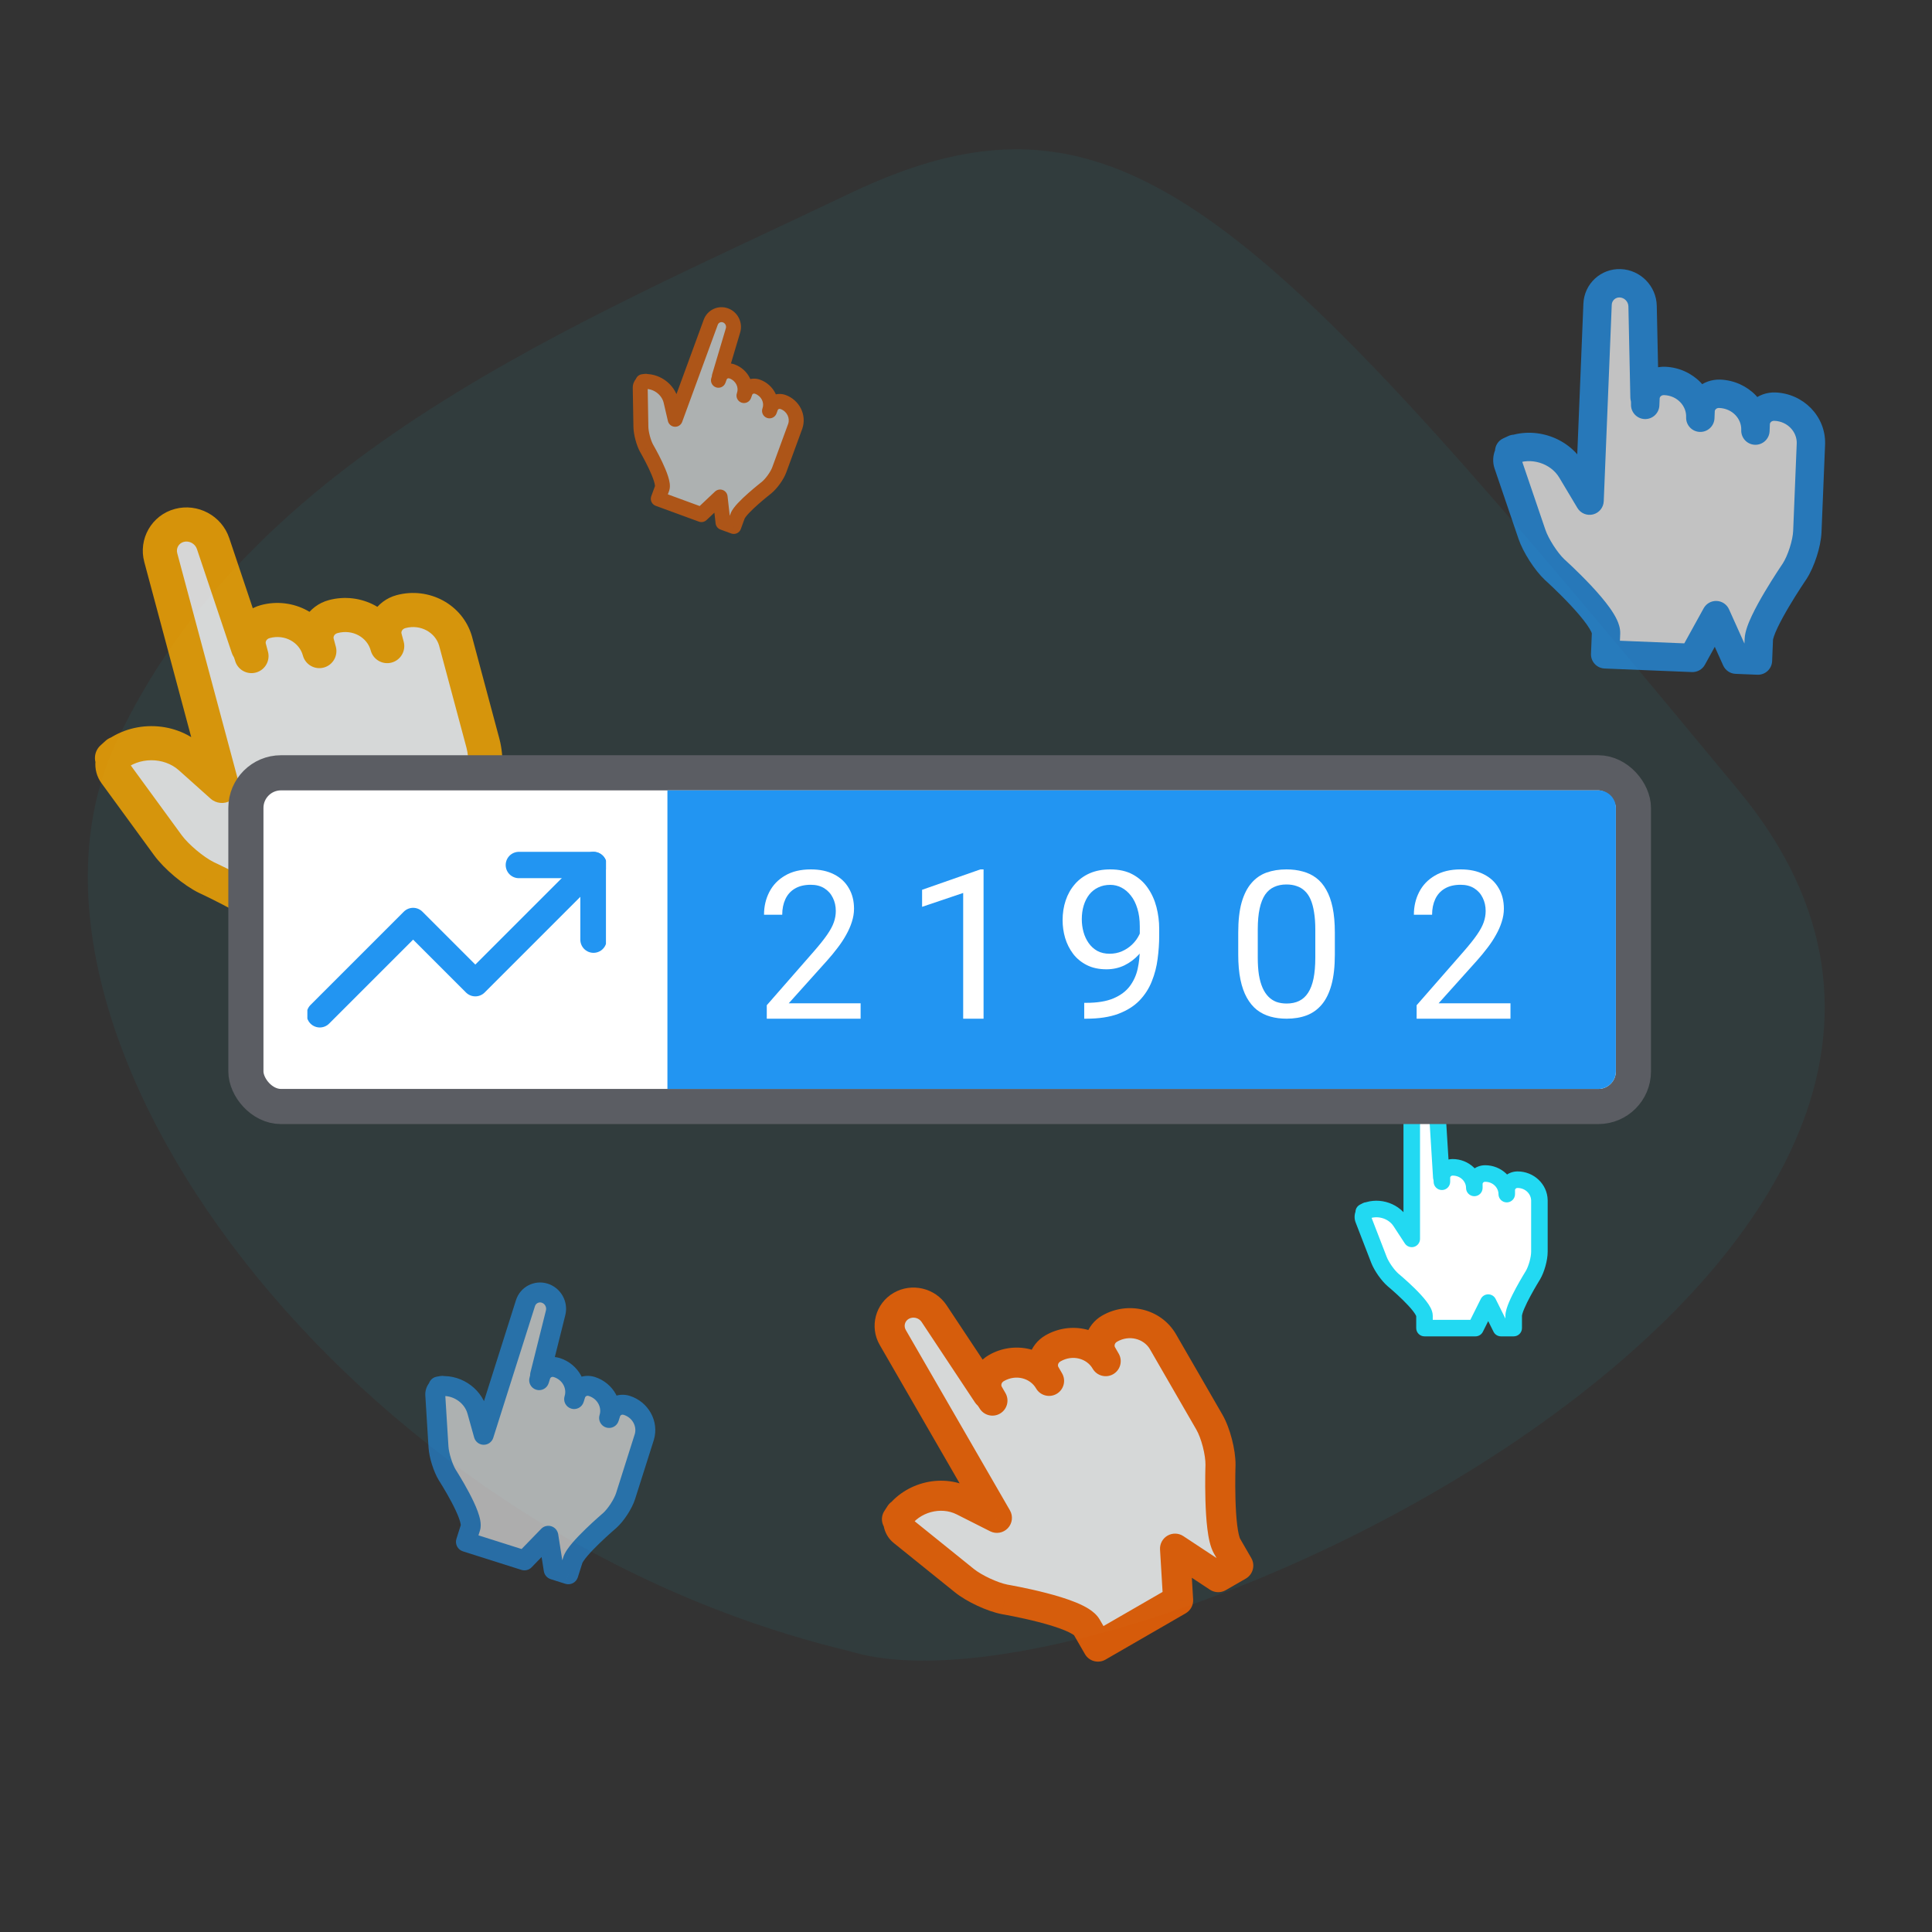
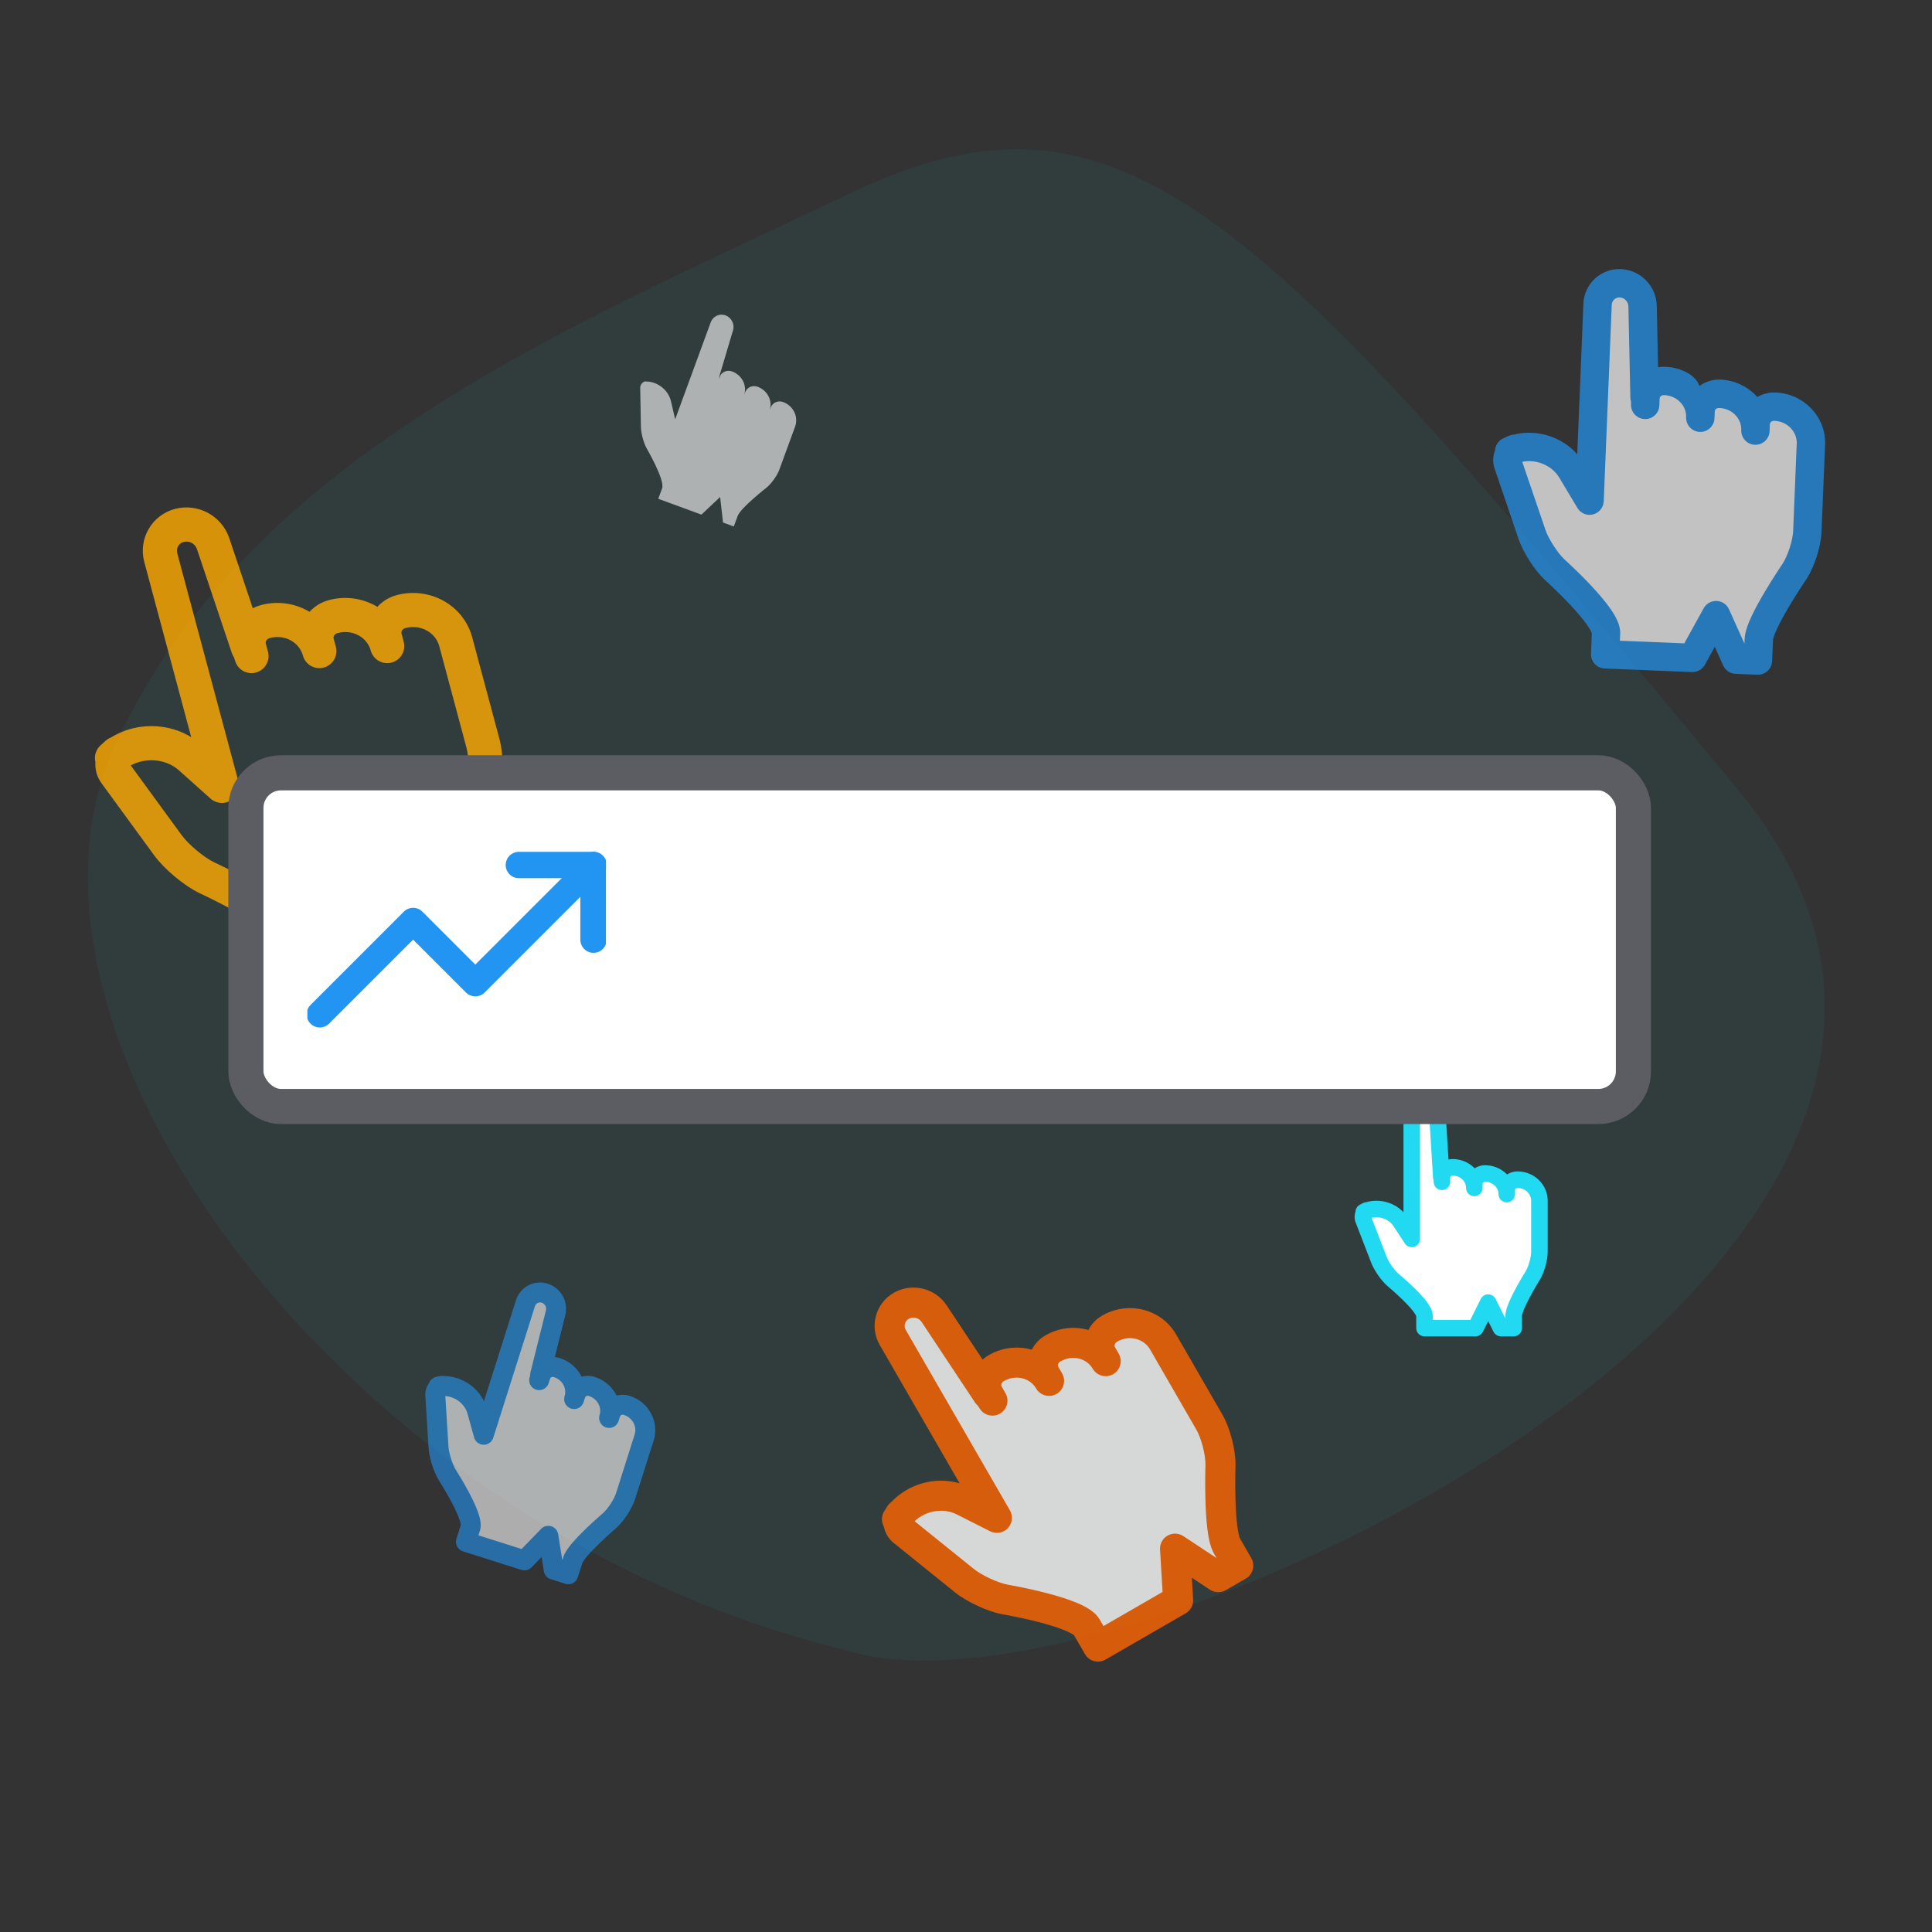
<svg xmlns="http://www.w3.org/2000/svg" width="220" height="220" viewBox="0 0 220 220" fill="none">
  <rect x="0" y="0" width="220" height="220" fill="#333333" stroke="none" />
  <g clip-path="url(#clip0_976_7644)">
    <path d="M198 90.037C241.58 142.695 127.249 197.528 96.744 188.017C39.476 174.339 -2.148 117.491 13.216 84.58C28.581 51.668 65.456 36.996 96.744 22.037C128.032 7.077 143.526 24.213 198 90.037Z" fill="#1CCEE7" fill-opacity="0.06" />
    <g opacity="0.8">
      <path fill-rule="evenodd" clip-rule="evenodd" d="M113.52 172.841L109.711 170.918C107.11 169.604 103.722 170.533 102.139 172.991L102.508 172.418C102.115 173.028 102.26 173.899 102.834 174.361L109.82 179.991C110.927 180.884 112.999 181.854 114.411 182.128C114.411 182.128 122.739 183.538 123.749 185.287L125.027 187.501L134.157 182.23L133.804 176.347L138.722 179.594L141.004 178.276L139.726 176.062C138.716 174.314 138.98 166.817 138.98 166.817C138.996 165.381 138.436 163.189 137.712 161.937L132.395 152.728C131.177 150.712 128.49 150.061 126.351 151.295C125.281 151.913 124.892 153.24 125.481 154.26L125.906 154.997C124.729 152.958 122.042 152.307 119.903 153.541C118.834 154.159 118.444 155.485 119.033 156.506L119.459 157.243C118.282 155.204 115.594 154.552 113.456 155.787C112.386 156.405 111.996 157.731 112.585 158.751L113.011 159.489C112.822 159.161 112.636 158.921 112.45 158.754L106.368 149.584C105.546 148.344 103.885 147.971 102.624 148.698C101.355 149.431 100.931 151.038 101.659 152.298L106.931 161.429L113.52 172.841Z" fill="white" />
      <path d="M113.52 172.841L112.748 174.369C113.424 174.71 114.243 174.567 114.763 174.017C115.283 173.467 115.38 172.641 115.002 171.986L113.52 172.841ZM109.711 170.918L110.482 169.39L109.711 170.918ZM100.7 172.064C100.188 172.858 100.417 173.917 101.212 174.429C102.006 174.941 103.066 174.712 103.578 173.917L100.7 172.064ZM103.946 173.345C104.458 172.55 104.229 171.491 103.435 170.979C102.64 170.467 101.581 170.696 101.069 171.491L103.946 173.345ZM102.834 174.361L101.76 175.694L102.834 174.361ZM109.82 179.991L110.894 178.659L109.82 179.991ZM114.411 182.128L114.085 183.808C114.098 183.81 114.111 183.813 114.125 183.815L114.411 182.128ZM125.027 187.501L123.545 188.357C124.017 189.175 125.064 189.456 125.883 188.983L125.027 187.501ZM134.157 182.23L135.013 183.712C135.574 183.388 135.904 182.774 135.865 182.127L134.157 182.23ZM133.804 176.347L134.747 174.919C134.206 174.562 133.509 174.541 132.948 174.865C132.387 175.189 132.056 175.802 132.095 176.45L133.804 176.347ZM138.722 179.594L137.779 181.023C138.32 181.38 139.016 181.401 139.578 181.076L138.722 179.594ZM141.004 178.276L141.86 179.759C142.679 179.286 142.959 178.239 142.487 177.421L141.004 178.276ZM138.98 166.817L140.691 166.877C140.691 166.864 140.692 166.85 140.692 166.836L138.98 166.817ZM132.395 152.728L133.878 151.872C133.872 151.862 133.866 151.852 133.86 151.842L132.395 152.728ZM124.424 155.853C124.897 156.672 125.944 156.952 126.762 156.48C127.581 156.007 127.861 154.96 127.389 154.142L124.424 155.853ZM117.977 158.099C118.449 158.918 119.496 159.198 120.315 158.725C121.133 158.253 121.414 157.206 120.941 156.387L117.977 158.099ZM111.529 160.345C112.001 161.163 113.048 161.444 113.867 160.971C114.685 160.499 114.966 159.452 114.493 158.633L111.529 160.345ZM112.45 158.754L111.023 159.7C111.104 159.821 111.199 159.931 111.308 160.029L112.45 158.754ZM106.368 149.584L104.942 150.53L106.368 149.584ZM101.659 152.298L100.177 153.154L101.659 152.298ZM114.291 171.314L110.482 169.39L108.939 172.445L112.748 174.369L114.291 171.314ZM110.482 169.39C107.094 167.679 102.754 168.875 100.7 172.064L103.578 173.917C104.69 172.192 107.126 171.53 108.939 172.445L110.482 169.39ZM103.578 173.917L103.946 173.345L101.069 171.491L100.7 172.064L103.578 173.917ZM101.069 171.491C100.192 172.852 100.52 174.694 101.76 175.694L103.908 173.028C103.976 173.083 103.992 173.138 103.996 173.162C104 173.185 104.005 173.255 103.946 173.345L101.069 171.491ZM101.76 175.694L108.746 181.324L110.894 178.659L103.908 173.028L101.76 175.694ZM108.746 181.324C110.068 182.39 112.397 183.48 114.085 183.808L114.736 180.447C113.602 180.227 111.786 179.378 110.894 178.659L108.746 181.324ZM114.411 182.128C114.125 183.815 114.125 183.815 114.124 183.815C114.124 183.815 114.124 183.815 114.124 183.815C114.124 183.815 114.125 183.815 114.125 183.815C114.126 183.815 114.127 183.815 114.128 183.816C114.131 183.816 114.137 183.817 114.144 183.818C114.158 183.821 114.179 183.824 114.208 183.83C114.266 183.84 114.352 183.855 114.463 183.875C114.684 183.916 115.004 183.976 115.391 184.053C116.169 184.209 117.209 184.433 118.272 184.709C119.346 184.986 120.396 185.304 121.214 185.639C121.625 185.808 121.932 185.962 122.14 186.094C122.38 186.247 122.345 186.28 122.266 186.143L125.231 184.431C124.899 183.857 124.383 183.464 123.975 183.204C123.534 182.924 123.025 182.682 122.513 182.472C121.485 182.051 120.264 181.688 119.13 181.395C117.985 181.098 116.88 180.861 116.064 180.697C115.655 180.615 115.316 180.551 115.078 180.508C114.959 180.486 114.865 180.469 114.8 180.458C114.768 180.452 114.743 180.448 114.725 180.445C114.717 180.443 114.71 180.442 114.705 180.441C114.702 180.441 114.701 180.441 114.699 180.44C114.698 180.44 114.698 180.44 114.697 180.44C114.697 180.44 114.697 180.44 114.697 180.44C114.697 180.44 114.696 180.44 114.411 182.128ZM122.266 186.143L123.545 188.357L126.509 186.645L125.231 184.431L122.266 186.143ZM125.883 188.983L135.013 183.712L133.301 180.748L124.171 186.019L125.883 188.983ZM135.865 182.127L135.512 176.245L132.095 176.45L132.448 182.332L135.865 182.127ZM132.861 177.775L137.779 181.023L139.665 178.166L134.747 174.919L132.861 177.775ZM139.578 181.076L141.86 179.759L140.149 176.794L137.866 178.112L139.578 181.076ZM142.487 177.421L141.208 175.207L138.244 176.918L139.522 179.132L142.487 177.421ZM141.208 175.207C141.212 175.213 141.194 175.183 141.164 175.098C141.136 175.017 141.103 174.907 141.068 174.763C140.999 174.475 140.936 174.107 140.882 173.67C140.774 172.798 140.715 171.757 140.685 170.735C140.656 169.719 140.657 168.752 140.666 168.037C140.671 167.68 140.677 167.388 140.682 167.186C140.684 167.085 140.687 167.006 140.688 166.954C140.689 166.928 140.69 166.908 140.69 166.895C140.69 166.889 140.691 166.884 140.691 166.881C140.691 166.879 140.691 166.878 140.691 166.878C140.691 166.878 140.691 166.877 140.691 166.877C140.691 166.877 140.691 166.877 140.691 166.877C140.691 166.877 140.691 166.877 138.98 166.817C137.27 166.757 137.27 166.757 137.27 166.757C137.27 166.757 137.27 166.758 137.27 166.758C137.27 166.758 137.27 166.759 137.27 166.759C137.27 166.761 137.27 166.762 137.27 166.764C137.269 166.769 137.269 166.775 137.269 166.783C137.268 166.798 137.268 166.821 137.267 166.85C137.265 166.908 137.263 166.992 137.26 167.1C137.255 167.314 137.248 167.622 137.243 167.995C137.234 168.74 137.233 169.756 137.264 170.833C137.295 171.904 137.358 173.065 137.485 174.09C137.6 175.021 137.797 176.144 138.244 176.918L141.208 175.207ZM140.692 166.836C140.702 165.92 140.533 164.856 140.28 163.88C140.028 162.905 139.659 161.885 139.195 161.081L136.23 162.793C136.489 163.241 136.761 163.944 136.966 164.736C137.171 165.528 137.275 166.278 137.269 166.798L140.692 166.836ZM139.195 161.081L133.878 151.872L130.913 153.583L136.23 162.793L139.195 161.081ZM133.86 151.842C132.131 148.982 128.392 148.141 125.495 149.813L127.207 152.778C128.587 151.981 130.223 152.442 130.931 153.613L133.86 151.842ZM125.495 149.813C123.674 150.865 122.899 153.211 123.998 155.115L126.963 153.404C126.885 153.268 126.888 152.962 127.207 152.778L125.495 149.813ZM123.998 155.115L124.424 155.853L127.389 154.142L126.963 153.404L123.998 155.115ZM127.389 154.142C125.701 151.218 121.937 150.391 119.048 152.059L120.759 155.023C122.147 154.222 123.758 154.699 124.424 155.853L127.389 154.142ZM119.048 152.059C117.227 153.11 116.451 155.457 117.551 157.361L120.515 155.65C120.437 155.514 120.44 155.207 120.759 155.023L119.048 152.059ZM117.551 157.361L117.977 158.099L120.941 156.387L120.515 155.65L117.551 157.361ZM120.941 156.387C119.253 153.464 115.49 152.636 112.6 154.305L114.311 157.269C115.699 156.468 117.31 156.944 117.977 158.099L120.941 156.387ZM112.6 154.305C110.779 155.356 110.003 157.703 111.103 159.607L114.067 157.896C113.989 157.76 113.993 157.453 114.311 157.269L112.6 154.305ZM111.103 159.607L111.529 160.345L114.493 158.633L114.067 157.896L111.103 159.607ZM114.493 158.633C114.25 158.211 113.958 157.807 113.592 157.479L111.308 160.029C111.308 160.029 111.313 160.034 111.324 160.046C111.335 160.058 111.351 160.076 111.37 160.102C111.411 160.154 111.464 160.232 111.529 160.345L114.493 158.633ZM113.876 157.808L107.794 148.638L104.942 150.53L111.023 159.7L113.876 157.808ZM107.794 148.638C106.469 146.64 103.807 146.039 101.768 147.216L103.48 150.181C103.963 149.902 104.622 150.049 104.942 150.53L107.794 148.638ZM101.768 147.216C99.677 148.424 98.979 151.079 100.177 153.154L103.141 151.443C102.884 150.997 103.033 150.439 103.48 150.181L101.768 147.216ZM100.177 153.154L105.448 162.285L108.413 160.573L103.141 151.443L100.177 153.154ZM105.448 162.285L112.037 173.697L115.002 171.986L108.413 160.573L105.448 162.285Z" fill="#FF6500" />
    </g>
    <path fill-rule="evenodd" clip-rule="evenodd" d="M160.758 141.075L159.471 139.109C158.593 137.767 156.722 137.277 155.291 138.013L155.624 137.841C155.269 138.024 155.099 138.479 155.245 138.858L157.026 143.465C157.308 144.196 158.029 145.229 158.626 145.748C158.626 145.748 162.209 148.713 162.209 149.825V151.232H168.013L169.464 148.33L170.915 151.232H172.367V149.825C172.367 148.713 174.556 145.211 174.556 145.211C174.959 144.53 175.295 143.331 175.295 142.535V136.681C175.269 135.384 174.167 134.334 172.807 134.334C172.127 134.334 171.576 134.859 171.576 135.507V135.976C171.576 134.68 170.474 133.63 169.115 133.63C168.435 133.63 167.884 134.155 167.884 134.803V135.272C167.884 133.976 166.782 132.926 165.422 132.926C164.742 132.926 164.191 133.451 164.191 134.099V134.568C164.191 134.36 164.169 134.194 164.126 134.063L163.75 128.017C163.7 127.199 163.01 126.564 162.209 126.564C161.402 126.564 160.758 127.214 160.758 128.015V133.819V141.075Z" fill="white" />
    <path d="M160.758 141.075L159.97 141.591C160.198 141.939 160.628 142.097 161.027 141.978C161.427 141.859 161.7 141.491 161.7 141.075H160.758ZM159.471 139.109L160.26 138.593L159.471 139.109ZM154.86 137.175C154.397 137.413 154.215 137.981 154.453 138.444C154.69 138.907 155.259 139.089 155.721 138.851L154.86 137.175ZM156.055 138.679C156.518 138.441 156.7 137.873 156.462 137.411C156.224 136.948 155.656 136.765 155.193 137.003L156.055 138.679ZM155.245 138.858L154.366 139.197L155.245 138.858ZM157.026 143.465L157.905 143.125L157.026 143.465ZM158.626 145.748L158.009 146.459C158.014 146.464 158.02 146.469 158.026 146.473L158.626 145.748ZM162.209 151.232H161.267C161.267 151.753 161.689 152.174 162.209 152.174V151.232ZM168.013 151.232V152.174C168.37 152.174 168.697 151.973 168.856 151.654L168.013 151.232ZM169.464 148.33L170.307 147.909C170.148 147.589 169.821 147.388 169.464 147.388C169.108 147.388 168.781 147.589 168.622 147.909L169.464 148.33ZM170.915 151.232L170.073 151.654C170.232 151.973 170.559 152.174 170.915 152.174V151.232ZM172.367 151.232V152.174C172.887 152.174 173.309 151.753 173.309 151.232H172.367ZM174.556 145.211L175.355 145.711C175.359 145.704 175.363 145.698 175.367 145.691L174.556 145.211ZM175.295 136.681H176.237C176.237 136.674 176.237 136.668 176.237 136.661L175.295 136.681ZM170.634 135.976C170.634 136.497 171.056 136.919 171.576 136.919C172.097 136.919 172.518 136.497 172.518 135.976H170.634ZM166.941 135.272C166.941 135.793 167.363 136.215 167.884 136.215C168.404 136.215 168.826 135.793 168.826 135.272H166.941ZM163.249 134.568C163.249 135.089 163.671 135.511 164.191 135.511C164.712 135.511 165.133 135.089 165.133 134.568H163.249ZM164.126 134.063L163.185 134.121C163.19 134.201 163.206 134.28 163.23 134.357L164.126 134.063ZM163.75 128.017L162.81 128.075L163.75 128.017ZM160.758 128.015H159.816H160.758ZM161.546 140.559L160.26 138.593L158.683 139.625L159.97 141.591L161.546 140.559ZM160.26 138.593C159.116 136.844 156.717 136.22 154.86 137.175L155.721 138.851C156.727 138.334 158.071 138.689 158.683 139.625L160.26 138.593ZM155.721 138.851L156.055 138.679L155.193 137.003L154.86 137.175L155.721 138.851ZM155.193 137.003C154.4 137.411 154.05 138.379 154.366 139.197L156.124 138.518C156.141 138.563 156.134 138.593 156.129 138.606C156.125 138.618 156.107 138.652 156.055 138.679L155.193 137.003ZM154.366 139.197L156.147 143.805L157.905 143.125L156.124 138.518L154.366 139.197ZM156.147 143.805C156.484 144.677 157.294 145.838 158.009 146.459L159.244 145.036C158.764 144.619 158.132 143.714 157.905 143.125L156.147 143.805ZM158.626 145.748C158.026 146.473 158.026 146.473 158.026 146.473C158.026 146.473 158.026 146.473 158.026 146.473C158.026 146.473 158.026 146.473 158.026 146.474C158.026 146.474 158.027 146.474 158.027 146.475C158.029 146.476 158.031 146.478 158.034 146.48C158.04 146.485 158.049 146.493 158.061 146.503C158.086 146.524 158.123 146.555 158.17 146.595C158.265 146.675 158.401 146.792 158.564 146.936C158.892 147.224 159.326 147.617 159.757 148.041C160.193 148.469 160.606 148.91 160.904 149.295C161.053 149.488 161.157 149.647 161.22 149.767C161.293 149.905 161.267 149.912 161.267 149.825H163.151C163.151 149.46 163.014 149.13 162.89 148.894C162.757 148.639 162.581 148.383 162.395 148.142C162.021 147.659 161.538 147.149 161.078 146.697C160.614 146.241 160.153 145.823 159.809 145.521C159.636 145.369 159.492 145.245 159.391 145.159C159.34 145.116 159.3 145.082 159.272 145.059C159.258 145.047 159.247 145.038 159.24 145.032C159.236 145.029 159.233 145.026 159.231 145.025C159.23 145.024 159.229 145.023 159.229 145.023C159.228 145.022 159.228 145.022 159.228 145.022C159.228 145.022 159.228 145.022 159.228 145.022C159.227 145.022 159.227 145.022 158.626 145.748ZM161.267 149.825V151.232H163.151V149.825H161.267ZM162.209 152.174H168.013V150.29H162.209V152.174ZM168.856 151.654L170.307 148.751L168.622 147.909L167.171 150.811L168.856 151.654ZM168.622 148.751L170.073 151.654L171.758 150.811L170.307 147.909L168.622 148.751ZM170.915 152.174H172.367V150.29H170.915V152.174ZM173.309 151.232V149.825H171.424V151.232H173.309ZM173.309 149.825C173.309 149.829 173.309 149.81 173.318 149.761C173.326 149.714 173.341 149.652 173.364 149.575C173.411 149.418 173.482 149.225 173.576 149.002C173.765 148.557 174.023 148.044 174.291 147.548C174.556 147.056 174.823 146.595 175.024 146.257C175.124 146.088 175.208 145.95 175.266 145.855C175.295 145.808 175.318 145.771 175.333 145.747C175.34 145.734 175.346 145.725 175.35 145.719C175.352 145.716 175.353 145.714 175.354 145.712C175.354 145.712 175.355 145.711 175.355 145.711C175.355 145.711 175.355 145.711 175.355 145.711C175.355 145.711 175.355 145.711 175.355 145.711C175.355 145.711 175.355 145.711 174.556 145.211C173.757 144.712 173.757 144.712 173.757 144.712C173.757 144.712 173.757 144.712 173.757 144.712C173.757 144.712 173.757 144.712 173.756 144.713C173.756 144.713 173.755 144.714 173.755 144.715C173.754 144.717 173.752 144.72 173.75 144.724C173.745 144.731 173.738 144.741 173.73 144.755C173.713 144.782 173.689 144.822 173.658 144.872C173.596 144.973 173.509 145.118 173.404 145.295C173.194 145.647 172.914 146.132 172.632 146.654C172.352 147.173 172.063 147.744 171.841 148.267C171.64 148.743 171.424 149.332 171.424 149.825H173.309ZM175.367 145.691C175.624 145.257 175.836 144.703 175.985 144.168C176.133 143.634 176.237 143.046 176.237 142.535H174.353C174.353 142.82 174.289 143.23 174.169 143.665C174.048 144.099 173.891 144.484 173.745 144.731L175.367 145.691ZM176.237 142.535V136.681H174.353V142.535H176.237ZM176.237 136.661C176.2 134.822 174.649 133.391 172.807 133.391V135.276C173.685 135.276 174.338 135.947 174.353 136.7L176.237 136.661ZM172.807 133.391C171.65 133.391 170.634 134.297 170.634 135.507H172.518C172.518 135.421 172.605 135.276 172.807 135.276V133.391ZM170.634 135.507V135.976H172.518V135.507H170.634ZM172.518 135.976C172.518 134.118 170.952 132.687 169.115 132.687V134.572C169.997 134.572 170.634 135.242 170.634 135.976H172.518ZM169.115 132.687C167.957 132.687 166.941 133.593 166.941 134.803H168.826C168.826 134.717 168.912 134.572 169.115 134.572V132.687ZM166.941 134.803V135.272H168.826V134.803H166.941ZM168.826 135.272C168.826 133.414 167.259 131.983 165.422 131.983V133.868C166.304 133.868 166.941 134.538 166.941 135.272H168.826ZM165.422 131.983C164.265 131.983 163.249 132.889 163.249 134.099H165.133C165.133 134.013 165.22 133.868 165.422 133.868V131.983ZM163.249 134.099V134.568H165.133V134.099H163.249ZM165.133 134.568C165.133 134.3 165.106 134.027 165.021 133.77L163.23 134.357C163.23 134.357 163.232 134.361 163.234 134.369C163.236 134.378 163.238 134.391 163.24 134.409C163.245 134.445 163.249 134.497 163.249 134.568H165.133ZM165.066 134.005L164.691 127.958L162.81 128.075L163.185 134.121L165.066 134.005ZM164.691 127.958C164.609 126.641 163.505 125.622 162.209 125.622V127.506C162.516 127.506 162.79 127.758 162.81 128.075L164.691 127.958ZM162.209 125.622C160.879 125.622 159.816 126.695 159.816 128.015H161.7C161.7 127.732 161.925 127.506 162.209 127.506V125.622ZM159.816 128.015V133.819H161.7V128.015H159.816ZM159.816 133.819V141.075H161.7V133.819H159.816Z" fill="#22D9F2" />
    <g opacity="0.6">
      <path fill-rule="evenodd" clip-rule="evenodd" d="M55.086 163.385L54.324 160.661C53.804 158.8 51.834 157.558 49.924 157.882L50.369 157.806C49.895 157.887 49.534 158.347 49.564 158.835L49.932 164.771C49.99 165.712 50.442 167.16 50.939 167.973C50.939 167.973 53.973 172.68 53.569 173.956L53.057 175.572L59.719 177.683L62.44 174.88L63.05 178.739L64.716 179.266L65.228 177.651C65.632 176.375 69.419 173.152 69.419 173.152C70.129 172.517 70.951 171.263 71.24 170.349L73.37 163.629C73.811 162.131 72.929 160.525 71.368 160.03C70.588 159.783 69.764 160.185 69.528 160.93L69.358 161.468C69.829 159.98 68.947 158.374 67.386 157.879C66.605 157.632 65.782 158.034 65.546 158.778L65.375 159.317C65.847 157.829 64.964 156.222 63.404 155.728C62.623 155.48 61.8 155.883 61.564 156.627L61.393 157.165C61.469 156.926 61.504 156.728 61.502 156.562L63.27 149.485C63.509 148.528 62.949 147.548 62.029 147.257C61.103 146.963 60.128 147.475 59.836 148.394L57.725 155.057L55.086 163.385Z" fill="white" />
      <path d="M55.086 163.385L53.993 163.69C54.128 164.174 54.565 164.511 55.066 164.519C55.568 164.528 56.016 164.206 56.167 163.728L55.086 163.385ZM54.324 160.661L55.417 160.355L54.324 160.661ZM49.734 156.763C49.116 156.868 48.7 157.453 48.805 158.071C48.91 158.689 49.496 159.105 50.114 159L49.734 156.763ZM50.559 158.925C51.176 158.82 51.592 158.234 51.488 157.616C51.383 156.999 50.797 156.583 50.179 156.687L50.559 158.925ZM49.564 158.835L48.432 158.905L48.432 158.905L49.564 158.835ZM49.932 164.771L51.065 164.701L49.932 164.771ZM50.939 167.973L49.971 168.565C49.976 168.573 49.981 168.58 49.986 168.588L50.939 167.973ZM53.057 175.572L51.975 175.229C51.786 175.826 52.117 176.464 52.714 176.653L53.057 175.572ZM59.719 177.683L59.376 178.764C59.786 178.894 60.234 178.782 60.533 178.473L59.719 177.683ZM62.44 174.88L63.561 174.702C63.494 174.278 63.193 173.928 62.783 173.798C62.373 173.668 61.925 173.781 61.626 174.089L62.44 174.88ZM63.05 178.739L61.929 178.916C61.996 179.34 62.298 179.69 62.707 179.82L63.05 178.739ZM64.716 179.266L64.373 180.348C64.97 180.537 65.608 180.206 65.797 179.609L64.716 179.266ZM69.419 173.152L70.154 174.016C70.161 174.01 70.168 174.004 70.175 173.998L69.419 173.152ZM73.37 163.629L74.452 163.972C74.454 163.964 74.456 163.957 74.458 163.95L73.37 163.629ZM68.276 161.125C68.087 161.723 68.418 162.36 69.015 162.55C69.612 162.739 70.25 162.408 70.439 161.811L68.276 161.125ZM64.294 158.974C64.105 159.571 64.435 160.209 65.033 160.398C65.63 160.588 66.268 160.257 66.457 159.659L64.294 158.974ZM60.312 156.823C60.122 157.42 60.453 158.058 61.05 158.247C61.648 158.436 62.285 158.105 62.475 157.508L60.312 156.823ZM61.502 156.562L60.401 156.287C60.378 156.38 60.366 156.476 60.367 156.573L61.502 156.562ZM63.27 149.485L62.169 149.21L63.27 149.485ZM59.836 148.394L58.755 148.052L59.836 148.394ZM56.178 163.079L55.417 160.355L53.231 160.966L53.993 163.69L56.178 163.079ZM55.417 160.355C54.739 157.932 52.213 156.343 49.734 156.763L50.114 159C51.455 158.773 52.869 159.669 53.231 160.966L55.417 160.355ZM50.114 159L50.559 158.925L50.179 156.687L49.734 156.763L50.114 159ZM50.179 156.687C49.121 156.867 48.366 157.851 48.432 158.905L50.697 158.764C50.7 158.822 50.681 158.855 50.671 158.867C50.661 158.88 50.629 158.913 50.559 158.925L50.179 156.687ZM48.432 158.905L48.8 164.841L51.065 164.701L50.697 158.764L48.432 158.905ZM48.8 164.841C48.869 165.965 49.377 167.592 49.971 168.565L51.907 167.381C51.508 166.728 51.112 165.459 51.065 164.701L48.8 164.841ZM50.939 167.973C49.986 168.588 49.986 168.588 49.986 168.588C49.986 168.588 49.986 168.588 49.986 168.588C49.986 168.588 49.986 168.588 49.986 168.588C49.986 168.588 49.986 168.589 49.987 168.59C49.988 168.592 49.99 168.595 49.993 168.598C49.998 168.606 50.006 168.619 50.016 168.635C50.037 168.668 50.068 168.717 50.107 168.78C50.187 168.907 50.3 169.09 50.435 169.314C50.707 169.764 51.062 170.374 51.403 171.017C51.747 171.667 52.061 172.323 52.263 172.873C52.364 173.149 52.426 173.369 52.454 173.53C52.487 173.715 52.455 173.713 52.487 173.613L54.65 174.299C54.783 173.88 54.745 173.451 54.689 173.135C54.629 172.794 54.52 172.437 54.394 172.092C54.14 171.401 53.772 170.641 53.408 169.955C53.041 169.262 52.664 168.615 52.379 168.143C52.236 167.906 52.116 167.711 52.031 167.576C51.988 167.508 51.954 167.454 51.931 167.417C51.919 167.399 51.91 167.385 51.904 167.375C51.901 167.37 51.898 167.366 51.896 167.363C51.895 167.362 51.895 167.361 51.894 167.36C51.894 167.36 51.894 167.359 51.894 167.359C51.893 167.359 51.893 167.359 51.893 167.359C51.893 167.359 51.893 167.358 50.939 167.973ZM52.487 173.613L51.975 175.229L54.138 175.914L54.65 174.299L52.487 173.613ZM52.714 176.653L59.376 178.764L60.062 176.601L53.399 174.49L52.714 176.653ZM60.533 178.473L63.254 175.67L61.626 174.089L58.905 176.893L60.533 178.473ZM61.319 175.057L61.929 178.916L64.171 178.561L63.561 174.702L61.319 175.057ZM62.707 179.82L64.373 180.348L65.058 178.185L63.393 177.657L62.707 179.82ZM65.797 179.609L66.309 177.994L64.146 177.308L63.634 178.924L65.797 179.609ZM66.309 177.994C66.308 177.998 66.315 177.976 66.343 177.924C66.37 177.873 66.409 177.808 66.464 177.727C66.574 177.564 66.726 177.368 66.915 177.147C67.294 176.704 67.777 176.209 68.264 175.738C68.748 175.269 69.222 174.838 69.576 174.522C69.752 174.365 69.898 174.237 69.999 174.149C70.05 174.105 70.089 174.071 70.116 174.049C70.129 174.037 70.139 174.029 70.145 174.023C70.149 174.021 70.151 174.019 70.152 174.017C70.153 174.017 70.154 174.016 70.154 174.016C70.154 174.016 70.154 174.016 70.154 174.016C70.154 174.016 70.154 174.016 70.154 174.016C70.154 174.016 70.154 174.016 69.419 173.152C68.683 172.288 68.683 172.288 68.683 172.288C68.683 172.288 68.683 172.288 68.683 172.288C68.683 172.288 68.683 172.288 68.682 172.289C68.682 172.289 68.681 172.29 68.68 172.291C68.678 172.293 68.674 172.295 68.671 172.299C68.663 172.305 68.651 172.315 68.637 172.328C68.608 172.353 68.565 172.389 68.511 172.436C68.404 172.529 68.251 172.664 68.066 172.828C67.697 173.157 67.199 173.611 66.686 174.107C66.175 174.601 65.636 175.152 65.191 175.672C64.787 176.144 64.325 176.743 64.146 177.308L66.309 177.994ZM70.175 173.998C70.628 173.593 71.073 173.034 71.438 172.474C71.802 171.915 72.136 171.278 72.322 170.692L70.159 170.006C70.055 170.333 69.833 170.781 69.537 171.236C69.241 171.69 68.92 172.076 68.663 172.306L70.175 173.998ZM72.322 170.692L74.452 163.972L72.288 163.286L70.159 170.006L72.322 170.692ZM74.458 163.95C75.085 161.825 73.825 159.619 71.711 158.949L71.025 161.112C72.033 161.431 72.538 162.438 72.282 163.308L74.458 163.95ZM71.711 158.949C70.382 158.528 68.887 159.197 68.447 160.587L70.61 161.272C70.641 161.174 70.793 161.038 71.025 161.112L71.711 158.949ZM68.447 160.587L68.276 161.125L70.439 161.811L70.61 161.272L68.447 160.587ZM70.439 161.811C71.115 159.677 69.837 157.466 67.729 156.797L67.043 158.961C68.056 159.281 68.543 160.283 68.276 161.125L70.439 161.811ZM67.729 156.797C66.4 156.376 64.905 157.046 64.464 158.436L66.627 159.121C66.659 159.022 66.811 158.887 67.043 158.961L67.729 156.797ZM64.464 158.436L64.294 158.974L66.457 159.659L66.627 159.121L64.464 158.436ZM66.457 159.659C67.133 157.526 65.855 155.314 63.746 154.646L63.061 156.809C64.073 157.13 64.561 158.131 64.294 158.974L66.457 159.659ZM63.746 154.646C62.418 154.225 60.922 154.895 60.482 156.284L62.645 156.97C62.677 156.871 62.828 156.736 63.061 156.809L63.746 154.646ZM60.482 156.284L60.312 156.823L62.475 157.508L62.645 156.97L60.482 156.284ZM62.475 157.508C62.572 157.2 62.64 156.877 62.636 156.551L60.367 156.573C60.367 156.573 60.367 156.578 60.366 156.589C60.365 156.599 60.364 156.615 60.36 156.636C60.352 156.68 60.337 156.741 60.312 156.823L62.475 157.508ZM62.603 156.837L64.371 149.76L62.169 149.21L60.401 156.287L62.603 156.837ZM64.371 149.76C64.756 148.218 63.86 146.647 62.372 146.175L61.687 148.338C62.039 148.45 62.262 148.838 62.169 149.21L64.371 149.76ZM62.372 146.175C60.846 145.692 59.235 146.537 58.755 148.052L60.918 148.737C61.021 148.412 61.36 148.235 61.687 148.338L62.372 146.175ZM58.755 148.052L56.643 154.714L58.806 155.4L60.918 148.737L58.755 148.052ZM56.643 154.714L54.004 163.042L56.167 163.728L58.806 155.4L56.643 154.714Z" fill="#2295F2" />
    </g>
    <g opacity="0.6">
      <path fill-rule="evenodd" clip-rule="evenodd" d="M76.882 47.748L76.403 45.684C76.076 44.275 74.644 43.279 73.203 43.458L73.539 43.416C73.181 43.461 72.896 43.793 72.902 44.159L72.98 48.613C72.992 49.319 73.282 50.418 73.627 51.043C73.627 51.043 75.74 54.666 75.395 55.607L74.958 56.799L79.873 58.6L82.002 56.593L82.33 59.501L83.559 59.952L83.996 58.76C84.341 57.819 87.281 55.533 87.281 55.533C87.834 55.082 88.491 54.171 88.738 53.497L90.555 48.539C90.935 47.434 90.328 46.202 89.177 45.78C88.601 45.569 87.972 45.843 87.77 46.392L87.625 46.789C88.027 45.691 87.42 44.46 86.269 44.038C85.693 43.827 85.064 44.1 84.862 44.649L84.717 45.047C85.119 43.949 84.512 42.717 83.361 42.295C82.785 42.084 82.156 42.358 81.954 42.907L81.809 43.304C81.874 43.128 81.906 42.981 81.91 42.856L83.469 37.62C83.68 36.912 83.294 36.16 82.615 35.911C81.932 35.661 81.185 36.011 80.936 36.689L79.134 41.604L76.882 47.748Z" fill="white" />
-       <path d="M76.882 47.748L76.055 47.94C76.139 48.306 76.455 48.573 76.83 48.596C77.205 48.619 77.551 48.393 77.68 48.04L76.882 47.748ZM76.403 45.684L77.231 45.492L77.231 45.492L76.403 45.684ZM73.099 42.615C72.633 42.672 72.302 43.097 72.36 43.563C72.418 44.028 72.842 44.359 73.308 44.301L73.099 42.615ZM73.644 44.26C74.109 44.202 74.44 43.777 74.382 43.312C74.324 42.846 73.9 42.515 73.434 42.573L73.644 44.26ZM72.902 44.159L72.052 44.174L72.902 44.159ZM72.98 48.613L73.83 48.598L72.98 48.613ZM73.627 51.043L72.883 51.453C72.886 51.459 72.889 51.465 72.893 51.471L73.627 51.043ZM74.958 56.799L74.16 56.506C73.999 56.947 74.225 57.435 74.665 57.597L74.958 56.799ZM79.873 58.6L79.58 59.398C79.882 59.509 80.221 59.44 80.456 59.219L79.873 58.6ZM82.002 56.593L82.847 56.498C82.811 56.178 82.597 55.906 82.295 55.796C81.993 55.685 81.654 55.754 81.419 55.975L82.002 56.593ZM82.33 59.501L81.486 59.596C81.522 59.916 81.735 60.188 82.037 60.299L82.33 59.501ZM83.559 59.952L83.266 60.749C83.707 60.911 84.195 60.685 84.357 60.244L83.559 59.952ZM87.281 55.533L87.803 56.204C87.808 56.2 87.814 56.196 87.819 56.191L87.281 55.533ZM90.555 48.539L91.353 48.832C91.355 48.826 91.357 48.821 91.359 48.816L90.555 48.539ZM86.827 46.496C86.665 46.937 86.892 47.425 87.332 47.587C87.773 47.748 88.261 47.522 88.423 47.081L86.827 46.496ZM83.919 44.754C83.757 45.195 83.984 45.683 84.424 45.844C84.865 46.006 85.353 45.78 85.515 45.339L83.919 44.754ZM81.011 43.012C80.849 43.452 81.076 43.941 81.516 44.102C81.957 44.264 82.445 44.037 82.607 43.597L81.011 43.012ZM81.91 42.856L81.096 42.614C81.075 42.683 81.064 42.755 81.061 42.827L81.91 42.856ZM83.469 37.62L82.655 37.377L83.469 37.62ZM80.936 36.689L80.138 36.397L80.936 36.689ZM77.71 47.555L77.231 45.492L75.575 45.876L76.055 47.94L77.71 47.555ZM77.231 45.492C76.805 43.656 74.968 42.383 73.099 42.615L73.308 44.301C74.32 44.176 75.347 44.894 75.575 45.876L77.231 45.492ZM73.308 44.301L73.644 44.26L73.434 42.573L73.099 42.615L73.308 44.301ZM73.434 42.573C72.636 42.672 72.039 43.383 72.052 44.174L73.752 44.144C73.753 44.188 73.737 44.211 73.729 44.22C73.722 44.229 73.696 44.253 73.644 44.26L73.434 42.573ZM72.052 44.174L72.13 48.628L73.83 48.598L73.752 44.144L72.052 44.174ZM72.13 48.628C72.145 49.471 72.47 50.706 72.883 51.453L74.371 50.632C74.094 50.13 73.84 49.167 73.83 48.598L72.13 48.628ZM73.627 51.043C72.893 51.471 72.893 51.471 72.893 51.471C72.893 51.471 72.893 51.471 72.893 51.471C72.893 51.471 72.893 51.471 72.893 51.471C72.893 51.471 72.893 51.472 72.894 51.472C72.895 51.474 72.896 51.476 72.898 51.479C72.901 51.485 72.907 51.495 72.914 51.507C72.928 51.532 72.95 51.57 72.978 51.619C73.033 51.716 73.111 51.857 73.205 52.029C73.393 52.375 73.639 52.843 73.872 53.336C74.108 53.834 74.322 54.335 74.454 54.753C74.521 54.963 74.56 55.13 74.575 55.251C74.594 55.391 74.57 55.388 74.597 55.314L76.193 55.899C76.306 55.59 76.292 55.269 76.261 55.03C76.227 54.773 76.157 54.502 76.074 54.24C75.908 53.714 75.657 53.133 75.408 52.608C75.157 52.077 74.896 51.58 74.698 51.218C74.599 51.035 74.516 50.886 74.457 50.782C74.427 50.729 74.404 50.688 74.387 50.66C74.379 50.646 74.373 50.635 74.368 50.627C74.366 50.623 74.364 50.62 74.363 50.618C74.363 50.617 74.362 50.616 74.362 50.616C74.362 50.615 74.361 50.615 74.361 50.615C74.361 50.615 74.361 50.615 74.361 50.615C74.361 50.615 74.361 50.614 73.627 51.043ZM74.597 55.314L74.16 56.506L75.756 57.091L76.193 55.899L74.597 55.314ZM74.665 57.597L79.58 59.398L80.165 57.803L75.251 56.001L74.665 57.597ZM80.456 59.219L82.585 57.212L81.419 55.975L79.29 57.982L80.456 59.219ZM81.158 56.689L81.486 59.596L83.174 59.406L82.847 56.498L81.158 56.689ZM82.037 60.299L83.266 60.749L83.851 59.154L82.623 58.703L82.037 60.299ZM84.357 60.244L84.793 59.052L83.198 58.467L82.761 59.659L84.357 60.244ZM84.793 59.052C84.792 59.056 84.798 59.039 84.821 59.001C84.843 58.964 84.874 58.917 84.918 58.858C85.006 58.74 85.126 58.599 85.275 58.439C85.573 58.12 85.951 57.766 86.331 57.43C86.709 57.095 87.078 56.788 87.353 56.564C87.491 56.452 87.604 56.361 87.683 56.299C87.722 56.268 87.752 56.244 87.773 56.227C87.783 56.219 87.791 56.213 87.796 56.209C87.799 56.208 87.8 56.206 87.802 56.205C87.802 56.205 87.802 56.204 87.803 56.204C87.803 56.204 87.803 56.204 87.803 56.204C87.803 56.204 87.803 56.204 87.803 56.204C87.803 56.204 87.803 56.204 87.281 55.533C86.76 54.862 86.76 54.862 86.76 54.862C86.76 54.862 86.76 54.862 86.76 54.862C86.76 54.862 86.759 54.863 86.759 54.863C86.759 54.863 86.758 54.864 86.757 54.864C86.755 54.866 86.753 54.867 86.75 54.87C86.744 54.875 86.735 54.882 86.724 54.891C86.701 54.908 86.668 54.934 86.626 54.967C86.543 55.034 86.424 55.129 86.28 55.246C85.993 55.48 85.605 55.803 85.205 56.157C84.806 56.51 84.384 56.904 84.034 57.278C83.716 57.618 83.35 58.051 83.198 58.467L84.793 59.052ZM87.819 56.191C88.171 55.904 88.523 55.5 88.815 55.094C89.106 54.687 89.377 54.222 89.536 53.789L87.94 53.204C87.851 53.446 87.67 53.773 87.433 54.103C87.197 54.433 86.944 54.711 86.744 54.875L87.819 56.191ZM89.536 53.789L91.353 48.832L89.757 48.247L87.94 53.204L89.536 53.789ZM91.359 48.816C91.898 47.246 91.029 45.554 89.47 44.982L88.885 46.578C89.628 46.85 89.972 47.621 89.751 48.263L91.359 48.816ZM89.47 44.982C88.489 44.623 87.348 45.074 86.972 46.099L88.568 46.684C88.595 46.611 88.713 46.515 88.885 46.578L89.47 44.982ZM86.972 46.099L86.827 46.496L88.423 47.081L88.568 46.684L86.972 46.099ZM88.423 47.081C89 45.508 88.117 43.81 86.562 43.24L85.977 44.836C86.724 45.109 87.055 45.875 86.827 46.496L88.423 47.081ZM86.562 43.24C85.581 42.88 84.44 43.332 84.064 44.357L85.66 44.942C85.687 44.869 85.805 44.773 85.977 44.836L86.562 43.24ZM84.064 44.357L83.919 44.754L85.515 45.339L85.66 44.942L84.064 44.357ZM85.515 45.339C86.092 43.765 85.209 42.068 83.654 41.498L83.069 43.093C83.816 43.367 84.147 44.133 83.919 44.754L85.515 45.339ZM83.654 41.498C82.673 41.138 81.532 41.589 81.156 42.615L82.752 43.2C82.779 43.127 82.897 43.03 83.069 43.093L83.654 41.498ZM81.156 42.615L81.011 43.012L82.607 43.597L82.752 43.2L81.156 42.615ZM82.607 43.597C82.69 43.369 82.751 43.13 82.76 42.886L81.061 42.827C81.061 42.827 81.061 42.83 81.06 42.838C81.059 42.846 81.057 42.858 81.053 42.874C81.046 42.906 81.033 42.951 81.011 43.012L82.607 43.597ZM82.725 43.099L84.284 37.862L82.655 37.377L81.096 42.614L82.725 43.099ZM84.284 37.862C84.623 36.721 84.005 35.516 82.908 35.114L82.323 36.709C82.583 36.805 82.737 37.103 82.655 37.377L84.284 37.862ZM82.908 35.114C81.782 34.701 80.548 35.28 80.138 36.397L81.734 36.982C81.822 36.742 82.082 36.621 82.323 36.709L82.908 35.114ZM80.138 36.397L78.337 41.312L79.932 41.897L81.734 36.982L80.138 36.397ZM78.337 41.312L76.084 47.455L77.68 48.04L79.932 41.897L78.337 41.312Z" fill="#FF6500" />
    </g>
    <g opacity="0.7">
      <path fill-rule="evenodd" clip-rule="evenodd" d="M181.007 57.01L178.94 53.554C177.529 51.193 174.358 50.224 171.855 51.384L172.438 51.114C171.817 51.402 171.494 52.17 171.718 52.828L174.447 60.844C174.879 62.115 176.042 63.935 177.029 64.866C177.029 64.866 182.959 70.195 182.881 72.099L182.783 74.51L192.725 74.915L195.413 70.046L197.696 75.118L200.181 75.219L200.28 72.808C200.357 70.904 204.352 65.059 204.352 65.059C205.09 63.921 205.749 61.891 205.804 60.527L206.213 50.499C206.259 48.277 204.445 46.4 202.116 46.305C200.951 46.258 199.97 47.119 199.925 48.23L199.892 49.033C199.983 46.813 198.169 44.937 195.84 44.842C194.675 44.794 193.695 45.655 193.65 46.766L193.617 47.569C193.707 45.349 191.893 43.473 189.565 43.378C188.4 43.33 187.419 44.191 187.374 45.302L187.341 46.105C187.356 45.749 187.329 45.464 187.265 45.236L187.044 34.853C187.014 33.449 185.878 32.313 184.505 32.257C183.123 32.201 181.974 33.268 181.918 34.641L181.513 44.583L181.007 57.01Z" fill="white" />
-       <path d="M181.007 57.01L179.62 57.839C179.987 58.453 180.712 58.752 181.405 58.576C182.097 58.4 182.591 57.79 182.621 57.076L181.007 57.01ZM178.94 53.554L180.327 52.725L178.94 53.554ZM171.176 49.919C170.366 50.294 170.014 51.254 170.39 52.064C170.765 52.873 171.725 53.225 172.535 52.85L171.176 49.919ZM173.118 52.579C173.927 52.204 174.279 51.244 173.904 50.434C173.529 49.625 172.568 49.273 171.759 49.648L173.118 52.579ZM171.718 52.828L170.189 53.349L171.718 52.828ZM174.447 60.844L175.976 60.324L174.447 60.844ZM177.029 64.866L175.921 66.041C175.931 66.05 175.94 66.058 175.949 66.067L177.029 64.866ZM182.783 74.51L181.169 74.444C181.133 75.336 181.826 76.088 182.717 76.124L182.783 74.51ZM192.725 74.915L192.659 76.529C193.27 76.554 193.843 76.232 194.139 75.696L192.725 74.915ZM195.413 70.046L196.886 69.383C196.635 68.825 196.09 68.457 195.479 68.432C194.867 68.407 194.294 68.729 193.999 69.265L195.413 70.046ZM197.696 75.118L196.223 75.781C196.474 76.339 197.019 76.707 197.63 76.732L197.696 75.118ZM200.181 75.219L200.115 76.833C201.007 76.87 201.759 76.176 201.795 75.285L200.181 75.219ZM204.352 65.059L205.685 65.97C205.693 65.96 205.7 65.949 205.707 65.938L204.352 65.059ZM206.213 50.499L207.827 50.565C207.828 50.554 207.828 50.543 207.828 50.532L206.213 50.499ZM198.278 48.967C198.242 49.859 198.935 50.611 199.827 50.647C200.718 50.684 201.47 49.99 201.507 49.099L198.278 48.967ZM192.003 47.504C191.966 48.395 192.66 49.147 193.551 49.183C194.442 49.22 195.195 48.526 195.231 47.635L192.003 47.504ZM185.727 46.04C185.691 46.931 186.384 47.683 187.275 47.719C188.167 47.756 188.919 47.063 188.955 46.171L185.727 46.04ZM187.265 45.236L185.65 45.27C185.653 45.407 185.673 45.544 185.71 45.676L187.265 45.236ZM187.044 34.853L185.429 34.887L187.044 34.853ZM181.918 34.641L180.304 34.575L181.918 34.641ZM182.393 56.182L180.327 52.725L177.554 54.383L179.62 57.839L182.393 56.182ZM180.327 52.725C178.489 49.65 174.424 48.413 171.176 49.919L172.535 52.85C174.293 52.035 176.57 52.737 177.554 54.383L180.327 52.725ZM172.535 52.85L173.118 52.579L171.759 49.648L171.176 49.919L172.535 52.85ZM171.759 49.648C170.373 50.291 169.704 51.925 170.189 53.349L173.247 52.308C173.274 52.386 173.259 52.438 173.25 52.459C173.242 52.479 173.21 52.537 173.118 52.579L171.759 49.648ZM170.189 53.349L172.917 61.365L175.976 60.324L173.247 52.308L170.189 53.349ZM172.917 61.365C173.434 62.883 174.74 64.928 175.921 66.041L178.137 63.69C177.344 62.942 176.324 61.348 175.976 60.324L172.917 61.365ZM177.029 64.866C175.949 66.067 175.949 66.067 175.949 66.067C175.949 66.067 175.949 66.067 175.949 66.067C175.949 66.067 175.949 66.067 175.95 66.067C175.95 66.068 175.951 66.068 175.952 66.069C175.954 66.071 175.958 66.075 175.963 66.079C175.973 66.088 175.988 66.102 176.009 66.121C176.05 66.158 176.11 66.214 176.189 66.286C176.345 66.43 176.569 66.639 176.839 66.897C177.381 67.413 178.097 68.117 178.806 68.873C179.522 69.637 180.199 70.421 180.682 71.101C180.925 71.442 181.092 71.721 181.191 71.931C181.306 72.174 181.261 72.183 181.267 72.034L184.495 72.165C184.521 71.54 184.308 70.966 184.113 70.552C183.903 70.107 183.619 69.656 183.317 69.23C182.71 68.376 181.919 67.47 181.163 66.663C180.399 65.849 179.638 65.102 179.07 64.559C178.785 64.288 178.547 64.066 178.379 63.911C178.295 63.834 178.229 63.773 178.183 63.731C178.16 63.71 178.142 63.694 178.13 63.683C178.123 63.677 178.119 63.673 178.115 63.67C178.113 63.668 178.112 63.667 178.111 63.666C178.111 63.666 178.11 63.665 178.11 63.665C178.11 63.665 178.109 63.665 178.109 63.664C178.109 63.664 178.109 63.664 177.029 64.866ZM181.267 72.034L181.169 74.444L184.397 74.576L184.495 72.165L181.267 72.034ZM182.717 76.124L192.659 76.529L192.791 73.301L182.849 72.896L182.717 76.124ZM194.139 75.696L196.827 70.826L193.999 69.265L191.311 74.135L194.139 75.696ZM193.94 70.709L196.223 75.781L199.169 74.455L196.886 69.383L193.94 70.709ZM197.63 76.732L200.115 76.833L200.247 73.605L197.762 73.504L197.63 76.732ZM201.795 75.285L201.894 72.874L198.665 72.743L198.567 75.153L201.795 75.285ZM201.894 72.874C201.893 72.881 201.894 72.848 201.913 72.766C201.931 72.686 201.961 72.582 202.006 72.45C202.096 72.185 202.232 71.859 202.409 71.484C202.764 70.734 203.242 69.874 203.734 69.044C204.223 68.219 204.713 67.448 205.081 66.883C205.264 66.6 205.417 66.37 205.523 66.212C205.576 66.133 205.617 66.071 205.645 66.03C205.659 66.01 205.669 65.994 205.676 65.984C205.68 65.979 205.682 65.975 205.684 65.973C205.684 65.972 205.685 65.971 205.685 65.971C205.685 65.971 205.686 65.97 205.686 65.97C205.686 65.97 205.686 65.97 205.686 65.97C205.686 65.97 205.685 65.97 204.352 65.059C203.018 64.147 203.018 64.148 203.018 64.148C203.018 64.148 203.018 64.148 203.018 64.148C203.017 64.148 203.017 64.149 203.017 64.149C203.016 64.15 203.015 64.152 203.014 64.153C203.012 64.157 203.009 64.161 203.005 64.167C202.996 64.18 202.984 64.197 202.969 64.22C202.938 64.265 202.894 64.332 202.837 64.416C202.725 64.584 202.564 64.826 202.372 65.121C201.989 65.711 201.474 66.521 200.956 67.395C200.44 68.265 199.904 69.223 199.488 70.104C199.11 70.904 198.7 71.9 198.665 72.743L201.894 72.874ZM205.707 65.938C206.178 65.212 206.58 64.278 206.872 63.373C207.163 62.468 207.383 61.468 207.418 60.593L204.19 60.461C204.17 60.95 204.033 61.647 203.796 62.383C203.56 63.118 203.264 63.768 202.996 64.18L205.707 65.938ZM207.418 60.593L207.827 50.565L204.599 50.433L204.19 60.461L207.418 60.593ZM207.828 50.532C207.893 47.379 205.336 44.82 202.182 44.691L202.05 47.919C203.553 47.981 204.624 49.175 204.598 50.466L207.828 50.532ZM202.182 44.691C200.199 44.611 198.396 46.09 198.311 48.164L201.539 48.296C201.545 48.148 201.703 47.905 202.05 47.919L202.182 44.691ZM198.311 48.164L198.278 48.967L201.507 49.099L201.539 48.296L198.311 48.164ZM201.507 49.099C201.636 45.916 199.053 43.356 195.906 43.227L195.774 46.456C197.285 46.517 198.33 47.71 198.278 48.967L201.507 49.099ZM195.906 43.227C193.923 43.147 192.12 44.626 192.036 46.7L195.264 46.832C195.27 46.684 195.427 46.441 195.774 46.456L195.906 43.227ZM192.036 46.7L192.003 47.504L195.231 47.635L195.264 46.832L192.036 46.7ZM195.231 47.635C195.361 44.452 192.777 41.892 189.63 41.764L189.499 44.992C191.01 45.053 192.054 46.246 192.003 47.504L195.231 47.635ZM189.63 41.764C187.647 41.683 185.844 43.163 185.76 45.236L188.988 45.368C188.994 45.22 189.152 44.978 189.499 44.992L189.63 41.764ZM185.76 45.236L185.727 46.04L188.955 46.171L188.988 45.368L185.76 45.236ZM188.955 46.171C188.974 45.712 188.946 45.242 188.819 44.795L185.71 45.676C185.71 45.676 185.712 45.683 185.715 45.698C185.718 45.713 185.721 45.735 185.724 45.766C185.729 45.828 185.732 45.917 185.727 46.04L188.955 46.171ZM188.88 45.201L188.659 34.819L185.429 34.887L185.65 45.27L188.88 45.201ZM188.659 34.819C188.61 32.556 186.79 30.733 184.571 30.643L184.439 33.871C184.965 33.892 185.417 34.342 185.429 34.887L188.659 34.819ZM184.571 30.643C182.293 30.55 180.396 32.315 180.304 34.575L183.532 34.706C183.552 34.222 183.952 33.851 184.439 33.871L184.571 30.643ZM180.304 34.575L179.899 44.517L183.127 44.649L183.532 34.706L180.304 34.575ZM179.899 44.517L179.392 56.945L182.621 57.076L183.127 44.649L179.899 44.517Z" fill="#2295F2" />
+       <path d="M181.007 57.01L179.62 57.839C179.987 58.453 180.712 58.752 181.405 58.576C182.097 58.4 182.591 57.79 182.621 57.076L181.007 57.01ZM178.94 53.554L180.327 52.725L178.94 53.554ZM171.176 49.919C170.366 50.294 170.014 51.254 170.39 52.064C170.765 52.873 171.725 53.225 172.535 52.85L171.176 49.919ZM173.118 52.579C173.927 52.204 174.279 51.244 173.904 50.434C173.529 49.625 172.568 49.273 171.759 49.648L173.118 52.579ZM171.718 52.828L170.189 53.349L171.718 52.828ZM174.447 60.844L175.976 60.324L174.447 60.844ZM177.029 64.866L175.921 66.041C175.931 66.05 175.94 66.058 175.949 66.067L177.029 64.866ZM182.783 74.51L181.169 74.444C181.133 75.336 181.826 76.088 182.717 76.124L182.783 74.51ZM192.725 74.915L192.659 76.529C193.27 76.554 193.843 76.232 194.139 75.696L192.725 74.915ZM195.413 70.046L196.886 69.383C196.635 68.825 196.09 68.457 195.479 68.432C194.867 68.407 194.294 68.729 193.999 69.265L195.413 70.046ZM197.696 75.118L196.223 75.781C196.474 76.339 197.019 76.707 197.63 76.732L197.696 75.118ZM200.181 75.219L200.115 76.833C201.007 76.87 201.759 76.176 201.795 75.285L200.181 75.219ZM204.352 65.059L205.685 65.97C205.693 65.96 205.7 65.949 205.707 65.938L204.352 65.059ZM206.213 50.499L207.827 50.565C207.828 50.554 207.828 50.543 207.828 50.532L206.213 50.499ZM198.278 48.967C198.242 49.859 198.935 50.611 199.827 50.647C200.718 50.684 201.47 49.99 201.507 49.099L198.278 48.967ZM192.003 47.504C191.966 48.395 192.66 49.147 193.551 49.183C194.442 49.22 195.195 48.526 195.231 47.635L192.003 47.504ZM185.727 46.04C185.691 46.931 186.384 47.683 187.275 47.719C188.167 47.756 188.919 47.063 188.955 46.171L185.727 46.04ZM187.265 45.236L185.65 45.27C185.653 45.407 185.673 45.544 185.71 45.676L187.265 45.236ZM187.044 34.853L185.429 34.887L187.044 34.853ZM181.918 34.641L180.304 34.575L181.918 34.641ZM182.393 56.182L180.327 52.725L177.554 54.383L179.62 57.839L182.393 56.182ZM180.327 52.725C178.489 49.65 174.424 48.413 171.176 49.919L172.535 52.85C174.293 52.035 176.57 52.737 177.554 54.383L180.327 52.725ZM172.535 52.85L173.118 52.579L171.759 49.648L171.176 49.919L172.535 52.85ZM171.759 49.648C170.373 50.291 169.704 51.925 170.189 53.349L173.247 52.308C173.274 52.386 173.259 52.438 173.25 52.459C173.242 52.479 173.21 52.537 173.118 52.579L171.759 49.648ZM170.189 53.349L172.917 61.365L175.976 60.324L173.247 52.308L170.189 53.349ZM172.917 61.365C173.434 62.883 174.74 64.928 175.921 66.041L178.137 63.69C177.344 62.942 176.324 61.348 175.976 60.324L172.917 61.365ZM177.029 64.866C175.949 66.067 175.949 66.067 175.949 66.067C175.949 66.067 175.949 66.067 175.949 66.067C175.949 66.067 175.949 66.067 175.95 66.067C175.95 66.068 175.951 66.068 175.952 66.069C175.954 66.071 175.958 66.075 175.963 66.079C175.973 66.088 175.988 66.102 176.009 66.121C176.05 66.158 176.11 66.214 176.189 66.286C176.345 66.43 176.569 66.639 176.839 66.897C177.381 67.413 178.097 68.117 178.806 68.873C179.522 69.637 180.199 70.421 180.682 71.101C180.925 71.442 181.092 71.721 181.191 71.931C181.306 72.174 181.261 72.183 181.267 72.034L184.495 72.165C184.521 71.54 184.308 70.966 184.113 70.552C183.903 70.107 183.619 69.656 183.317 69.23C182.71 68.376 181.919 67.47 181.163 66.663C180.399 65.849 179.638 65.102 179.07 64.559C178.785 64.288 178.547 64.066 178.379 63.911C178.295 63.834 178.229 63.773 178.183 63.731C178.16 63.71 178.142 63.694 178.13 63.683C178.123 63.677 178.119 63.673 178.115 63.67C178.113 63.668 178.112 63.667 178.111 63.666C178.111 63.666 178.11 63.665 178.11 63.665C178.11 63.665 178.109 63.665 178.109 63.664C178.109 63.664 178.109 63.664 177.029 64.866ZM181.267 72.034L181.169 74.444L184.397 74.576L184.495 72.165L181.267 72.034ZM182.717 76.124L192.659 76.529L192.791 73.301L182.849 72.896L182.717 76.124ZM194.139 75.696L196.827 70.826L193.999 69.265L191.311 74.135L194.139 75.696ZM193.94 70.709L196.223 75.781L199.169 74.455L196.886 69.383L193.94 70.709ZM197.63 76.732L200.115 76.833L200.247 73.605L197.762 73.504L197.63 76.732ZM201.795 75.285L201.894 72.874L198.665 72.743L198.567 75.153L201.795 75.285ZM201.894 72.874C201.893 72.881 201.894 72.848 201.913 72.766C201.931 72.686 201.961 72.582 202.006 72.45C202.096 72.185 202.232 71.859 202.409 71.484C202.764 70.734 203.242 69.874 203.734 69.044C204.223 68.219 204.713 67.448 205.081 66.883C205.264 66.6 205.417 66.37 205.523 66.212C205.576 66.133 205.617 66.071 205.645 66.03C205.659 66.01 205.669 65.994 205.676 65.984C205.68 65.979 205.682 65.975 205.684 65.973C205.684 65.972 205.685 65.971 205.685 65.971C205.685 65.971 205.686 65.97 205.686 65.97C205.686 65.97 205.686 65.97 205.686 65.97C205.686 65.97 205.685 65.97 204.352 65.059C203.018 64.147 203.018 64.148 203.018 64.148C203.018 64.148 203.018 64.148 203.018 64.148C203.017 64.148 203.017 64.149 203.017 64.149C203.016 64.15 203.015 64.152 203.014 64.153C203.012 64.157 203.009 64.161 203.005 64.167C202.996 64.18 202.984 64.197 202.969 64.22C202.938 64.265 202.894 64.332 202.837 64.416C202.725 64.584 202.564 64.826 202.372 65.121C201.989 65.711 201.474 66.521 200.956 67.395C200.44 68.265 199.904 69.223 199.488 70.104C199.11 70.904 198.7 71.9 198.665 72.743L201.894 72.874ZM205.707 65.938C206.178 65.212 206.58 64.278 206.872 63.373C207.163 62.468 207.383 61.468 207.418 60.593L204.19 60.461C204.17 60.95 204.033 61.647 203.796 62.383C203.56 63.118 203.264 63.768 202.996 64.18L205.707 65.938ZM207.418 60.593L207.827 50.565L204.599 50.433L204.19 60.461L207.418 60.593ZM207.828 50.532C207.893 47.379 205.336 44.82 202.182 44.691L202.05 47.919C203.553 47.981 204.624 49.175 204.598 50.466L207.828 50.532ZM202.182 44.691C200.199 44.611 198.396 46.09 198.311 48.164L201.539 48.296C201.545 48.148 201.703 47.905 202.05 47.919L202.182 44.691ZM198.311 48.164L198.278 48.967L201.507 49.099L201.539 48.296L198.311 48.164ZM201.507 49.099C201.636 45.916 199.053 43.356 195.906 43.227L195.774 46.456C197.285 46.517 198.33 47.71 198.278 48.967L201.507 49.099ZM195.906 43.227C193.923 43.147 192.12 44.626 192.036 46.7L195.264 46.832C195.27 46.684 195.427 46.441 195.774 46.456L195.906 43.227ZM192.036 46.7L192.003 47.504L195.231 47.635L195.264 46.832L192.036 46.7ZC195.361 44.452 192.777 41.892 189.63 41.764L189.499 44.992C191.01 45.053 192.054 46.246 192.003 47.504L195.231 47.635ZM189.63 41.764C187.647 41.683 185.844 43.163 185.76 45.236L188.988 45.368C188.994 45.22 189.152 44.978 189.499 44.992L189.63 41.764ZM185.76 45.236L185.727 46.04L188.955 46.171L188.988 45.368L185.76 45.236ZM188.955 46.171C188.974 45.712 188.946 45.242 188.819 44.795L185.71 45.676C185.71 45.676 185.712 45.683 185.715 45.698C185.718 45.713 185.721 45.735 185.724 45.766C185.729 45.828 185.732 45.917 185.727 46.04L188.955 46.171ZM188.88 45.201L188.659 34.819L185.429 34.887L185.65 45.27L188.88 45.201ZM188.659 34.819C188.61 32.556 186.79 30.733 184.571 30.643L184.439 33.871C184.965 33.892 185.417 34.342 185.429 34.887L188.659 34.819ZM184.571 30.643C182.293 30.55 180.396 32.315 180.304 34.575L183.532 34.706C183.552 34.222 183.952 33.851 184.439 33.871L184.571 30.643ZM180.304 34.575L179.899 44.517L183.127 44.649L183.532 34.706L180.304 34.575ZM179.899 44.517L179.392 56.945L182.621 57.076L183.127 44.649L179.899 44.517Z" fill="#2295F2" />
    </g>
    <g opacity="0.8">
-       <path fill-rule="evenodd" clip-rule="evenodd" d="M25.273 89.494L21.663 86.266C19.198 84.063 15.212 84.086 12.755 86.314L13.327 85.795C12.717 86.348 12.621 87.346 13.114 88.021L19.118 96.244C20.07 97.548 22.056 99.22 23.523 99.934C23.523 99.934 32.237 103.927 32.831 106.141L33.581 108.943L45.138 105.847L46.478 99.294L50.916 104.298L53.805 103.524L53.054 100.722C52.461 98.508 54.952 90.368 54.952 90.368C55.391 88.798 55.42 86.232 54.996 84.647L51.872 72.99C51.128 70.423 48.374 68.919 45.667 69.645C44.313 70.007 43.496 71.347 43.842 72.638L44.093 73.572C43.401 70.991 40.647 69.487 37.94 70.213C36.586 70.576 35.769 71.915 36.115 73.206L36.365 74.14C35.674 71.559 32.919 70.055 30.213 70.781C28.858 71.144 28.042 72.483 28.388 73.774L28.638 74.708C28.527 74.293 28.394 73.975 28.238 73.737L24.265 61.899C23.728 60.298 22.017 59.401 20.421 59.829C18.815 60.26 17.879 61.896 18.306 63.492L21.403 75.048L25.273 89.494Z" fill="white" />
      <path d="M25.273 89.494L23.979 90.942C24.619 91.514 25.56 91.598 26.291 91.148C27.023 90.698 27.372 89.821 27.15 88.991L25.273 89.494ZM21.663 86.266L22.958 84.818L21.663 86.266ZM11.45 84.876C10.655 85.596 10.595 86.825 11.316 87.619C12.036 88.414 13.265 88.474 14.059 87.753L11.45 84.876ZM14.632 87.234C15.427 86.513 15.486 85.285 14.766 84.49C14.045 83.696 12.817 83.636 12.022 84.356L14.632 87.234ZM13.114 88.021L11.545 89.166L11.545 89.166L13.114 88.021ZM19.118 96.244L20.686 95.099L19.118 96.244ZM23.523 99.934L22.672 101.681C22.686 101.687 22.7 101.694 22.714 101.7L23.523 99.934ZM33.581 108.943L31.705 109.446C31.983 110.482 33.048 111.097 34.084 110.819L33.581 108.943ZM45.138 105.847L45.64 107.723C46.351 107.532 46.893 106.957 47.041 106.236L45.138 105.847ZM46.478 99.294L47.932 98.006C47.444 97.455 46.686 97.228 45.976 97.418C45.265 97.609 44.723 98.184 44.576 98.905L46.478 99.294ZM50.916 104.298L49.463 105.587C49.951 106.137 50.708 106.365 51.419 106.174L50.916 104.298ZM53.805 103.524L54.308 105.4C55.344 105.123 55.959 104.058 55.681 103.021L53.805 103.524ZM54.952 90.368L56.809 90.937C56.814 90.922 56.818 90.907 56.822 90.892L54.952 90.368ZM51.872 72.99L53.748 72.487C53.745 72.475 53.741 72.462 53.738 72.449L51.872 72.99ZM42.216 74.075C42.494 75.111 43.559 75.726 44.595 75.448C45.631 75.17 46.246 74.105 45.969 73.069L42.216 74.075ZM34.489 74.643C34.767 75.679 35.832 76.294 36.868 76.016C37.904 75.738 38.519 74.673 38.241 73.637L34.489 74.643ZM26.762 75.211C27.039 76.247 28.104 76.862 29.14 76.584C30.177 76.306 30.792 75.241 30.514 74.205L26.762 75.211ZM28.238 73.737L26.397 74.355C26.45 74.512 26.522 74.661 26.612 74.799L28.238 73.737ZM24.265 61.899L22.424 62.517L24.265 61.899ZM18.306 63.492L16.43 63.994L18.306 63.492ZM26.568 88.046L22.958 84.818L20.369 87.714L23.979 90.942L26.568 88.046ZM22.958 84.818C19.747 81.948 14.638 81.984 11.45 84.876L14.059 87.753C15.785 86.188 18.65 86.178 20.369 87.714L22.958 84.818ZM14.059 87.753L14.632 87.234L12.022 84.356L11.45 84.876L14.059 87.753ZM12.022 84.356C10.661 85.591 10.479 87.706 11.545 89.166L14.683 86.876C14.741 86.956 14.743 87.02 14.74 87.048C14.738 87.075 14.722 87.152 14.632 87.234L12.022 84.356ZM11.545 89.166L17.549 97.39L20.686 95.099L14.683 86.876L11.545 89.166ZM17.549 97.39C18.686 98.946 20.918 100.826 22.672 101.681L24.373 98.188C23.195 97.614 21.453 96.15 20.686 95.099L17.549 97.39ZM23.523 99.934C22.714 101.7 22.713 101.7 22.713 101.7C22.713 101.7 22.713 101.7 22.713 101.7C22.713 101.7 22.714 101.7 22.714 101.7C22.715 101.701 22.716 101.701 22.717 101.702C22.721 101.704 22.726 101.706 22.733 101.709C22.748 101.716 22.771 101.727 22.801 101.741C22.861 101.769 22.951 101.811 23.066 101.866C23.297 101.975 23.63 102.135 24.032 102.334C24.838 102.733 25.912 103.284 26.998 103.898C28.093 104.518 29.151 105.175 29.949 105.782C30.35 106.087 30.641 106.347 30.83 106.553C31.049 106.791 31.001 106.817 30.954 106.643L34.707 105.638C34.512 104.911 34.062 104.328 33.69 103.924C33.289 103.488 32.803 103.073 32.303 102.692C31.3 101.928 30.068 101.172 28.911 100.517C27.743 99.856 26.601 99.271 25.755 98.852C25.331 98.642 24.978 98.473 24.73 98.355C24.606 98.296 24.508 98.251 24.44 98.219C24.407 98.203 24.38 98.191 24.362 98.183C24.353 98.178 24.346 98.175 24.34 98.173C24.338 98.172 24.336 98.171 24.334 98.17C24.334 98.17 24.333 98.169 24.333 98.169C24.332 98.169 24.332 98.169 24.332 98.169C24.332 98.169 24.332 98.169 23.523 99.934ZM30.954 106.643L31.705 109.446L35.458 108.44L34.707 105.638L30.954 106.643ZM34.084 110.819L45.64 107.723L44.635 103.97L33.079 107.067L34.084 110.819ZM47.041 106.236L48.381 99.684L44.576 98.905L43.235 105.457L47.041 106.236ZM45.025 100.583L49.463 105.587L52.369 103.01L47.932 98.006L45.025 100.583ZM51.419 106.174L54.308 105.4L53.302 101.648L50.413 102.422L51.419 106.174ZM55.681 103.021L54.93 100.219L51.178 101.225L51.929 104.027L55.681 103.021ZM54.93 100.219C54.932 100.227 54.922 100.189 54.914 100.088C54.906 99.99 54.903 99.859 54.907 99.692C54.916 99.355 54.955 98.933 55.024 98.439C55.162 97.451 55.402 96.293 55.67 95.164C55.937 94.041 56.222 92.982 56.442 92.201C56.551 91.811 56.644 91.492 56.709 91.272C56.741 91.162 56.767 91.077 56.784 91.02C56.793 90.992 56.799 90.97 56.803 90.956C56.806 90.949 56.807 90.944 56.808 90.941C56.809 90.939 56.809 90.938 56.809 90.937C56.809 90.937 56.809 90.937 56.809 90.937C56.809 90.937 56.809 90.937 56.809 90.937C56.809 90.937 56.809 90.937 54.952 90.368C53.095 89.8 53.095 89.8 53.094 89.8C53.094 89.8 53.094 89.801 53.094 89.801C53.094 89.801 53.094 89.802 53.094 89.803C53.093 89.804 53.093 89.806 53.092 89.808C53.091 89.813 53.089 89.819 53.086 89.828C53.081 89.845 53.074 89.869 53.064 89.901C53.045 89.964 53.018 90.056 52.983 90.173C52.914 90.407 52.817 90.741 52.702 91.149C52.473 91.963 52.173 93.077 51.891 94.267C51.61 95.449 51.339 96.741 51.177 97.901C51.029 98.955 50.915 100.245 51.178 101.225L54.93 100.219ZM56.822 90.892C57.103 89.89 57.23 88.674 57.24 87.53C57.25 86.387 57.144 85.161 56.872 84.144L53.12 85.149C53.272 85.717 53.364 86.567 53.355 87.496C53.347 88.424 53.241 89.276 53.081 89.845L56.822 90.892ZM56.872 84.144L53.748 72.487L49.996 73.493L53.12 85.149L56.872 84.144ZM53.738 72.449C52.682 68.807 48.831 66.786 45.165 67.769L46.17 71.521C47.917 71.053 49.575 72.039 50.007 73.53L53.738 72.449ZM45.165 67.769C42.86 68.386 41.32 70.73 41.966 73.141L45.718 72.135C45.672 71.964 45.767 71.629 46.17 71.521L45.165 67.769ZM41.966 73.141L42.216 74.075L45.969 73.069L45.718 72.135L41.966 73.141ZM45.969 73.069C44.977 69.369 41.095 67.356 37.437 68.337L38.443 72.089C40.199 71.618 41.825 72.613 42.216 74.075L45.969 73.069ZM37.437 68.337C35.132 68.954 33.593 71.298 34.239 73.709L37.991 72.704C37.945 72.532 38.039 72.197 38.443 72.089L37.437 68.337ZM34.239 73.709L34.489 74.643L38.241 73.637L37.991 72.704L34.239 73.709ZM38.241 73.637C37.25 69.937 33.368 67.924 29.71 68.904L30.715 72.657C32.471 72.186 34.097 73.181 34.489 74.643L38.241 73.637ZM29.71 68.904C27.405 69.522 25.866 71.866 26.512 74.277L30.264 73.272C30.218 73.1 30.312 72.765 30.715 72.657L29.71 68.904ZM26.512 74.277L26.762 75.211L30.514 74.205L30.264 73.272L26.512 74.277ZM30.514 74.205C30.371 73.671 30.17 73.142 29.864 72.675L26.612 74.799C26.612 74.799 26.617 74.806 26.625 74.823C26.634 74.839 26.645 74.863 26.66 74.898C26.688 74.967 26.724 75.069 26.762 75.211L30.514 74.205ZM30.08 73.119L26.107 61.281L22.424 62.517L26.397 74.355L30.08 73.119ZM26.107 61.281C25.241 58.701 22.499 57.262 19.919 57.953L20.924 61.705C21.535 61.541 22.215 61.896 22.424 62.517L26.107 61.281ZM19.919 57.953C17.271 58.662 15.726 61.367 16.43 63.994L20.182 62.989C20.031 62.425 20.358 61.857 20.924 61.705L19.919 57.953ZM16.43 63.994L19.527 75.551L23.279 74.546L20.182 62.989L16.43 63.994ZM19.527 75.551L23.397 89.996L27.15 88.991L23.279 74.546L19.527 75.551Z" fill="#FFAB00" />
    </g>
    <rect x="28" y="88" width="158" height="38" rx="4" fill="white" stroke="#5B5D63" stroke-width="4" />
-     <path d="M76 90H182C183.105 90 184 90.895 184 92V122C184 123.105 183.105 124 182 124H76V90Z" fill="#2295F2" />
-     <path d="M152 106.182V108.705C152 110.061 151.872 111.205 151.617 112.136C151.362 113.068 150.996 113.818 150.517 114.386C150.039 114.955 149.461 115.367 148.784 115.625C148.114 115.875 147.357 116 146.512 116C145.842 116 145.225 115.92 144.659 115.761C144.093 115.602 143.583 115.348 143.128 115C142.682 114.644 142.299 114.182 141.98 113.614C141.662 113.045 141.418 112.356 141.251 111.545C141.084 110.735 141 109.788 141 108.705V106.182C141 104.826 141.128 103.689 141.383 102.773C141.646 101.856 142.016 101.121 142.495 100.568C142.973 100.008 143.547 99.606 144.216 99.364C144.894 99.121 145.651 99 146.488 99C147.166 99 147.787 99.079 148.353 99.239C148.927 99.39 149.437 99.636 149.884 99.977C150.33 100.311 150.709 100.758 151.02 101.318C151.338 101.871 151.582 102.549 151.749 103.352C151.916 104.155 152 105.098 152 106.182ZM149.776 109.045V105.83C149.776 105.087 149.728 104.436 149.633 103.875C149.545 103.307 149.413 102.822 149.238 102.42C149.063 102.019 148.839 101.693 148.568 101.443C148.305 101.193 147.999 101.011 147.648 100.898C147.305 100.777 146.918 100.716 146.488 100.716C145.962 100.716 145.496 100.811 145.089 101C144.683 101.182 144.34 101.473 144.061 101.875C143.79 102.277 143.583 102.803 143.439 103.455C143.296 104.106 143.224 104.898 143.224 105.83V109.045C143.224 109.788 143.268 110.443 143.355 111.011C143.451 111.58 143.591 112.072 143.774 112.489C143.957 112.898 144.18 113.235 144.443 113.5C144.707 113.765 145.009 113.962 145.352 114.091C145.703 114.212 146.089 114.273 146.512 114.273C147.054 114.273 147.528 114.174 147.935 113.977C148.341 113.78 148.68 113.473 148.951 113.057C149.23 112.633 149.437 112.091 149.573 111.432C149.708 110.765 149.776 109.97 149.776 109.045Z" fill="white" />
    <path d="M98 114.249V116H87.314V114.468L92.663 108.352C93.32 107.6 93.829 106.963 94.188 106.44C94.554 105.911 94.808 105.438 94.95 105.024C95.1 104.601 95.174 104.171 95.174 103.734C95.174 103.181 95.062 102.682 94.838 102.236C94.621 101.783 94.3 101.423 93.874 101.154C93.448 100.885 92.932 100.751 92.326 100.751C91.601 100.751 90.996 100.897 90.51 101.188C90.031 101.472 89.672 101.872 89.433 102.386C89.194 102.901 89.074 103.492 89.074 104.16H87C87 103.215 87.202 102.352 87.606 101.568C88.009 100.785 88.607 100.163 89.4 99.703C90.192 99.234 91.168 99 92.326 99C93.358 99 94.24 99.188 94.972 99.564C95.705 99.933 96.266 100.455 96.654 101.131C97.051 101.799 97.249 102.582 97.249 103.48C97.249 103.972 97.166 104.471 97.002 104.978C96.845 105.477 96.624 105.976 96.341 106.475C96.064 106.974 95.739 107.465 95.365 107.949C94.999 108.433 94.606 108.909 94.188 109.377L89.814 114.249H98Z" fill="white" />
    <path d="M112 99V116H109.679V101.682L105 103.262V101.322L111.636 99H112Z" fill="white" />
    <path d="M123.462 114.194H123.69C124.971 114.194 126.012 114.022 126.812 113.677C127.613 113.332 128.229 112.868 128.662 112.285C129.094 111.702 129.39 111.046 129.55 110.318C129.71 109.582 129.79 108.827 129.79 108.052V105.487C129.79 104.728 129.698 104.053 129.514 103.463C129.338 102.872 129.09 102.378 128.77 101.979C128.457 101.58 128.101 101.277 127.701 101.07C127.301 100.863 126.876 100.76 126.428 100.76C125.916 100.76 125.455 100.859 125.047 101.059C124.647 101.251 124.306 101.523 124.026 101.876C123.754 102.228 123.546 102.642 123.402 103.118C123.258 103.593 123.186 104.111 123.186 104.671C123.186 105.169 123.25 105.652 123.378 106.12C123.506 106.588 123.702 107.009 123.966 107.385C124.23 107.761 124.559 108.06 124.951 108.282C125.351 108.497 125.82 108.604 126.356 108.604C126.852 108.604 127.317 108.512 127.749 108.328C128.189 108.136 128.578 107.88 128.914 107.558C129.258 107.228 129.53 106.856 129.73 106.442C129.939 106.028 130.059 105.594 130.091 105.142H131.147C131.147 105.779 131.015 106.407 130.751 107.028C130.495 107.642 130.135 108.202 129.67 108.708C129.206 109.214 128.662 109.62 128.037 109.927C127.413 110.226 126.732 110.376 125.996 110.376C125.131 110.376 124.382 110.214 123.75 109.892C123.118 109.57 122.597 109.141 122.189 108.604C121.789 108.067 121.488 107.469 121.288 106.81C121.096 106.143 121 105.468 121 104.786C121 103.988 121.116 103.24 121.348 102.543C121.58 101.845 121.925 101.231 122.381 100.702C122.837 100.166 123.402 99.748 124.074 99.449C124.755 99.15 125.539 99 126.428 99C127.429 99 128.281 99.192 128.986 99.575C129.69 99.959 130.263 100.472 130.703 101.116C131.151 101.76 131.48 102.485 131.688 103.29C131.896 104.095 132 104.924 132 105.775V106.545C132 107.412 131.94 108.294 131.82 109.191C131.708 110.08 131.488 110.931 131.159 111.744C130.839 112.557 130.371 113.286 129.754 113.93C129.138 114.566 128.333 115.072 127.341 115.448C126.356 115.816 125.139 116 123.69 116H123.462V114.194Z" fill="white" />
-     <path d="M172 114.249V116H161.314V114.468L166.663 108.352C167.32 107.6 167.829 106.963 168.188 106.44C168.554 105.911 168.808 105.438 168.95 105.024C169.1 104.601 169.174 104.171 169.174 103.734C169.174 103.181 169.062 102.682 168.838 102.236C168.621 101.783 168.3 101.423 167.874 101.154C167.448 100.885 166.932 100.751 166.326 100.751C165.601 100.751 164.996 100.897 164.51 101.188C164.031 101.472 163.672 101.872 163.433 102.386C163.194 102.901 163.074 103.492 163.074 104.16H161C161 103.215 161.202 102.352 161.606 101.568C162.009 100.785 162.607 100.163 163.4 99.703C164.192 99.234 165.168 99 166.326 99C167.358 99 168.24 99.188 168.972 99.564C169.705 99.933 170.266 100.455 170.654 101.131C171.051 101.799 171.249 102.582 171.249 103.48C171.249 103.972 171.166 104.471 171.002 104.978C170.845 105.477 170.625 105.976 170.34 106.475C170.064 106.974 169.739 107.465 169.365 107.949C168.999 108.433 168.606 108.909 168.188 109.377L163.814 114.249H172Z" fill="white" />
    <g clip-path="url(#clip1_976_7644)">
      <path d="M67.584 98.5L54.125 111.958L47.042 104.875L36.417 115.5" stroke="#2295F2" stroke-width="3" stroke-linecap="round" stroke-linejoin="round" />
      <path d="M59.083 98.5H67.583V107" stroke="#2295F2" stroke-width="3" stroke-linecap="round" stroke-linejoin="round" />
    </g>
  </g>
  <defs>
    <clipPath id="clip0_976_7644">
      <rect width="220" height="220" fill="white" />
    </clipPath>
    <clipPath id="clip1_976_7644">
      <rect width="34" height="34" fill="white" transform="translate(35 90)" />
    </clipPath>
  </defs>
</svg>